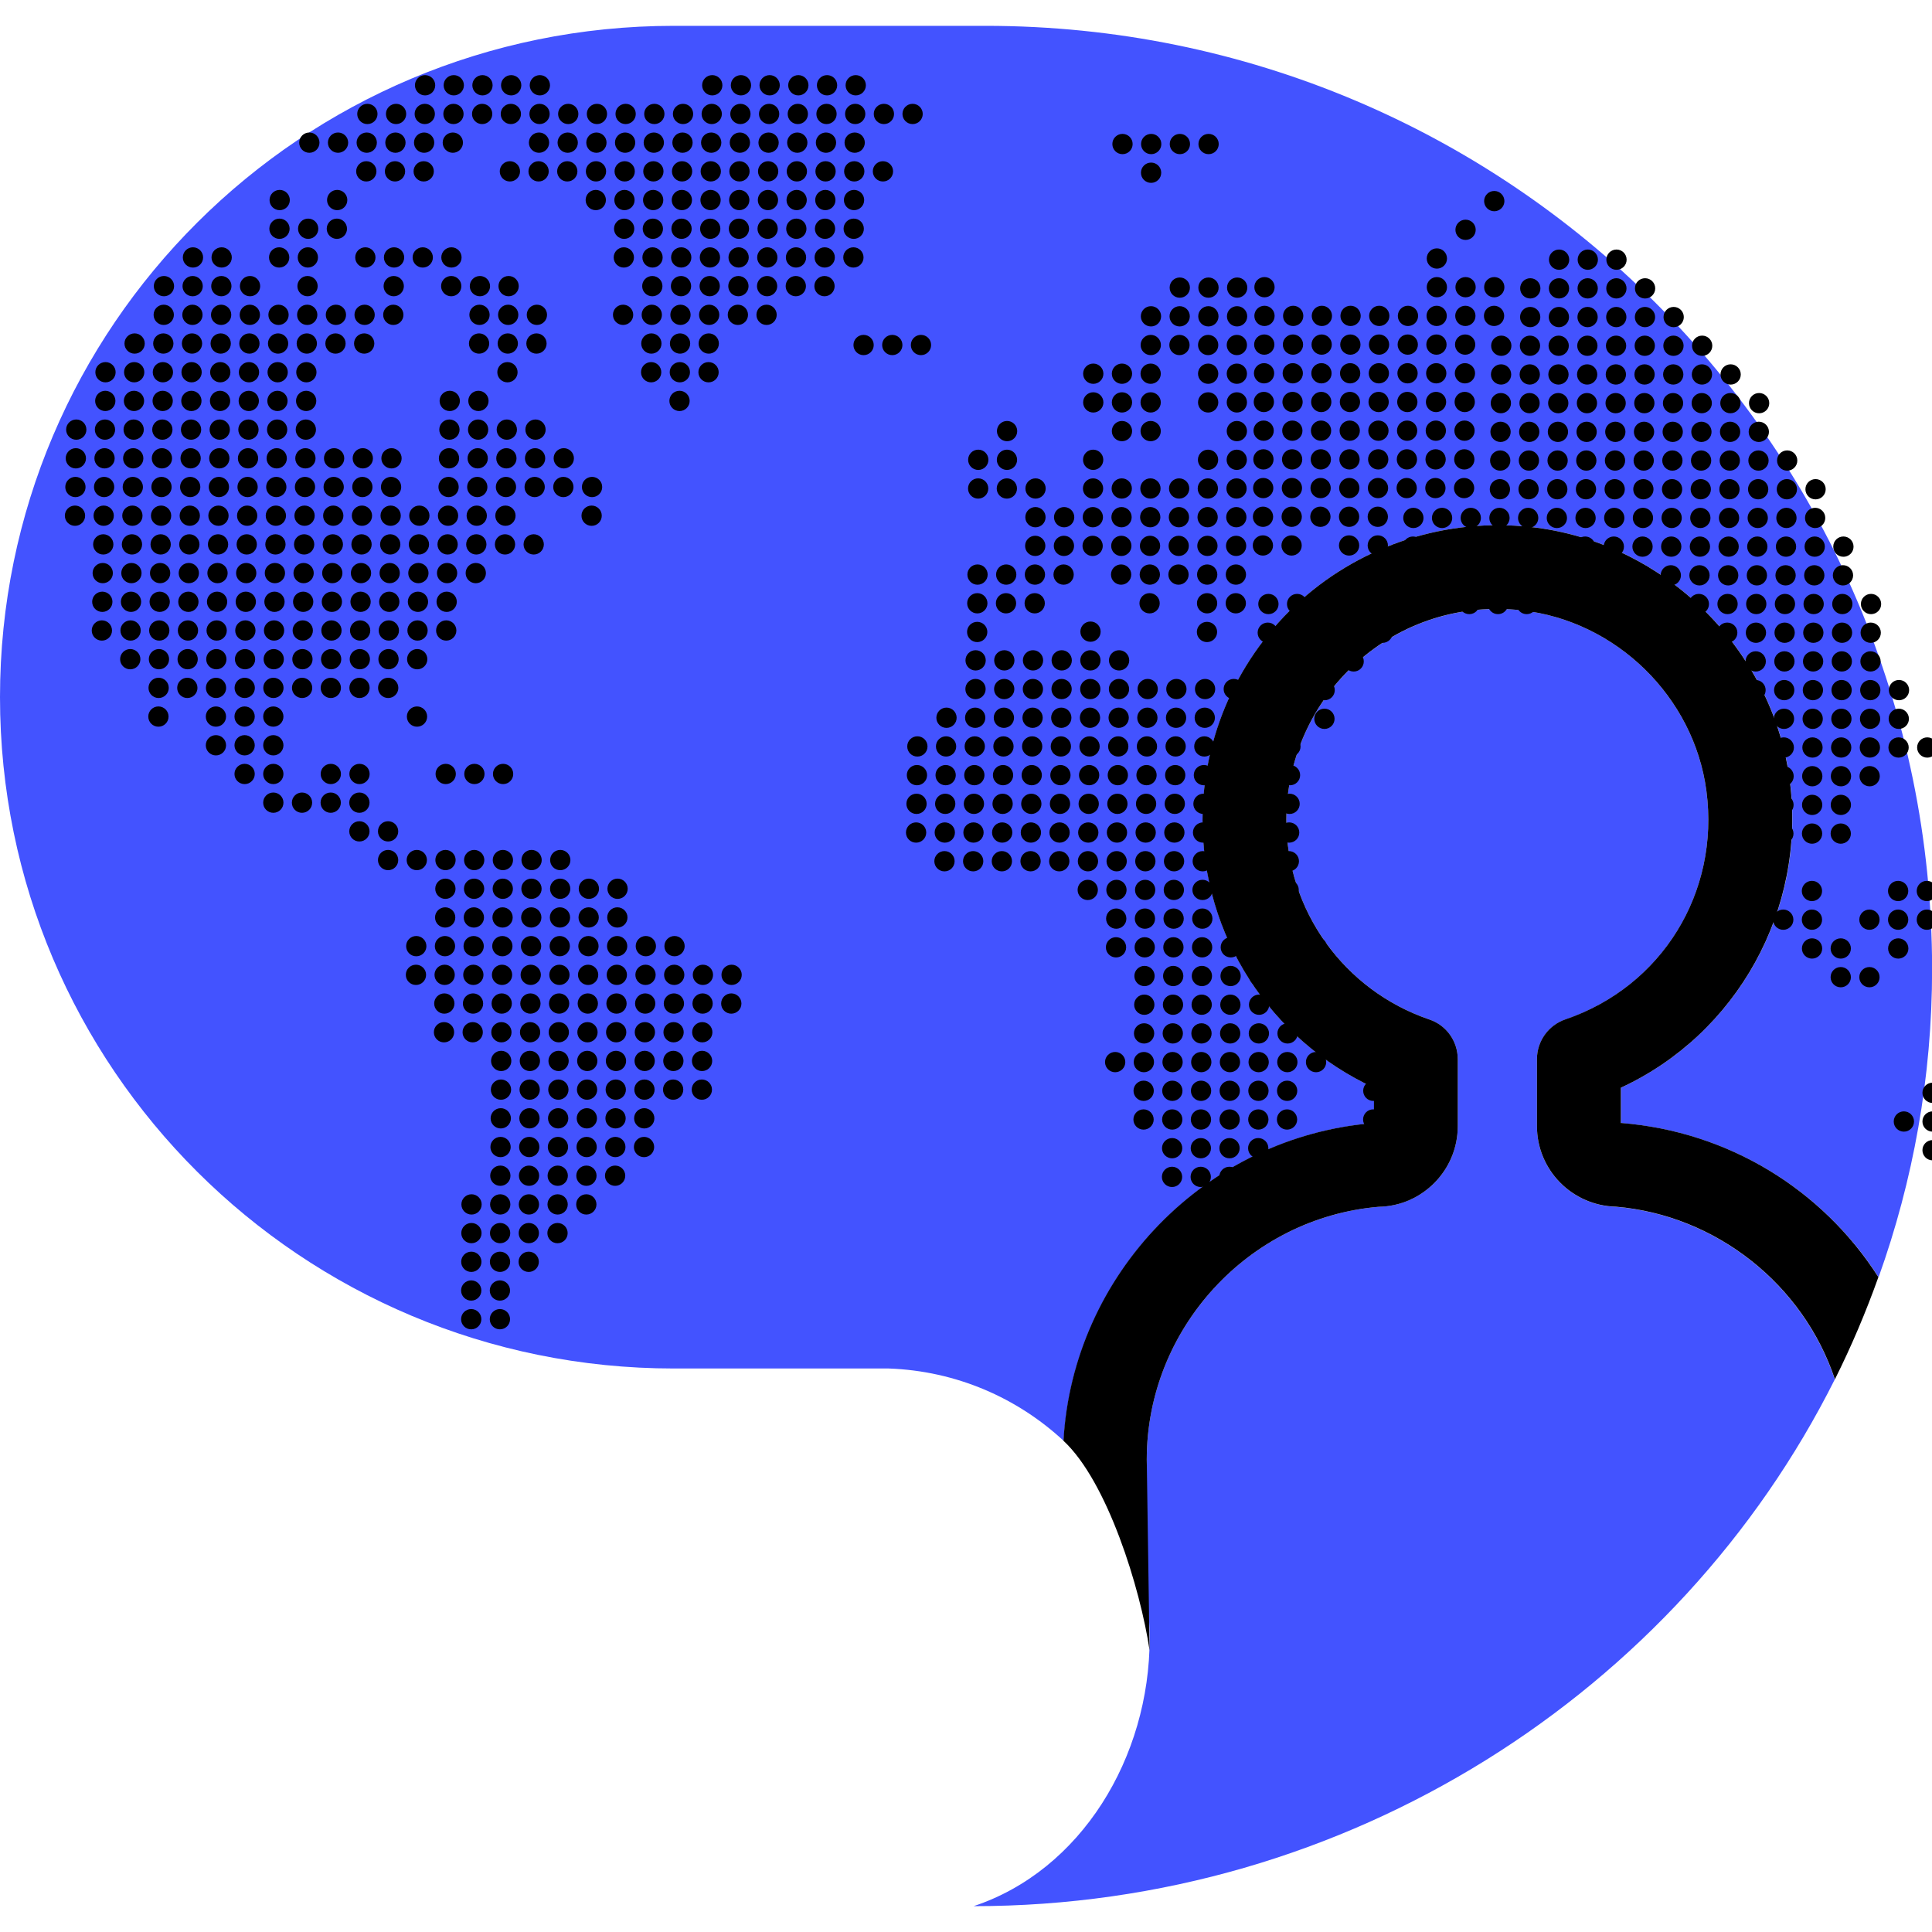
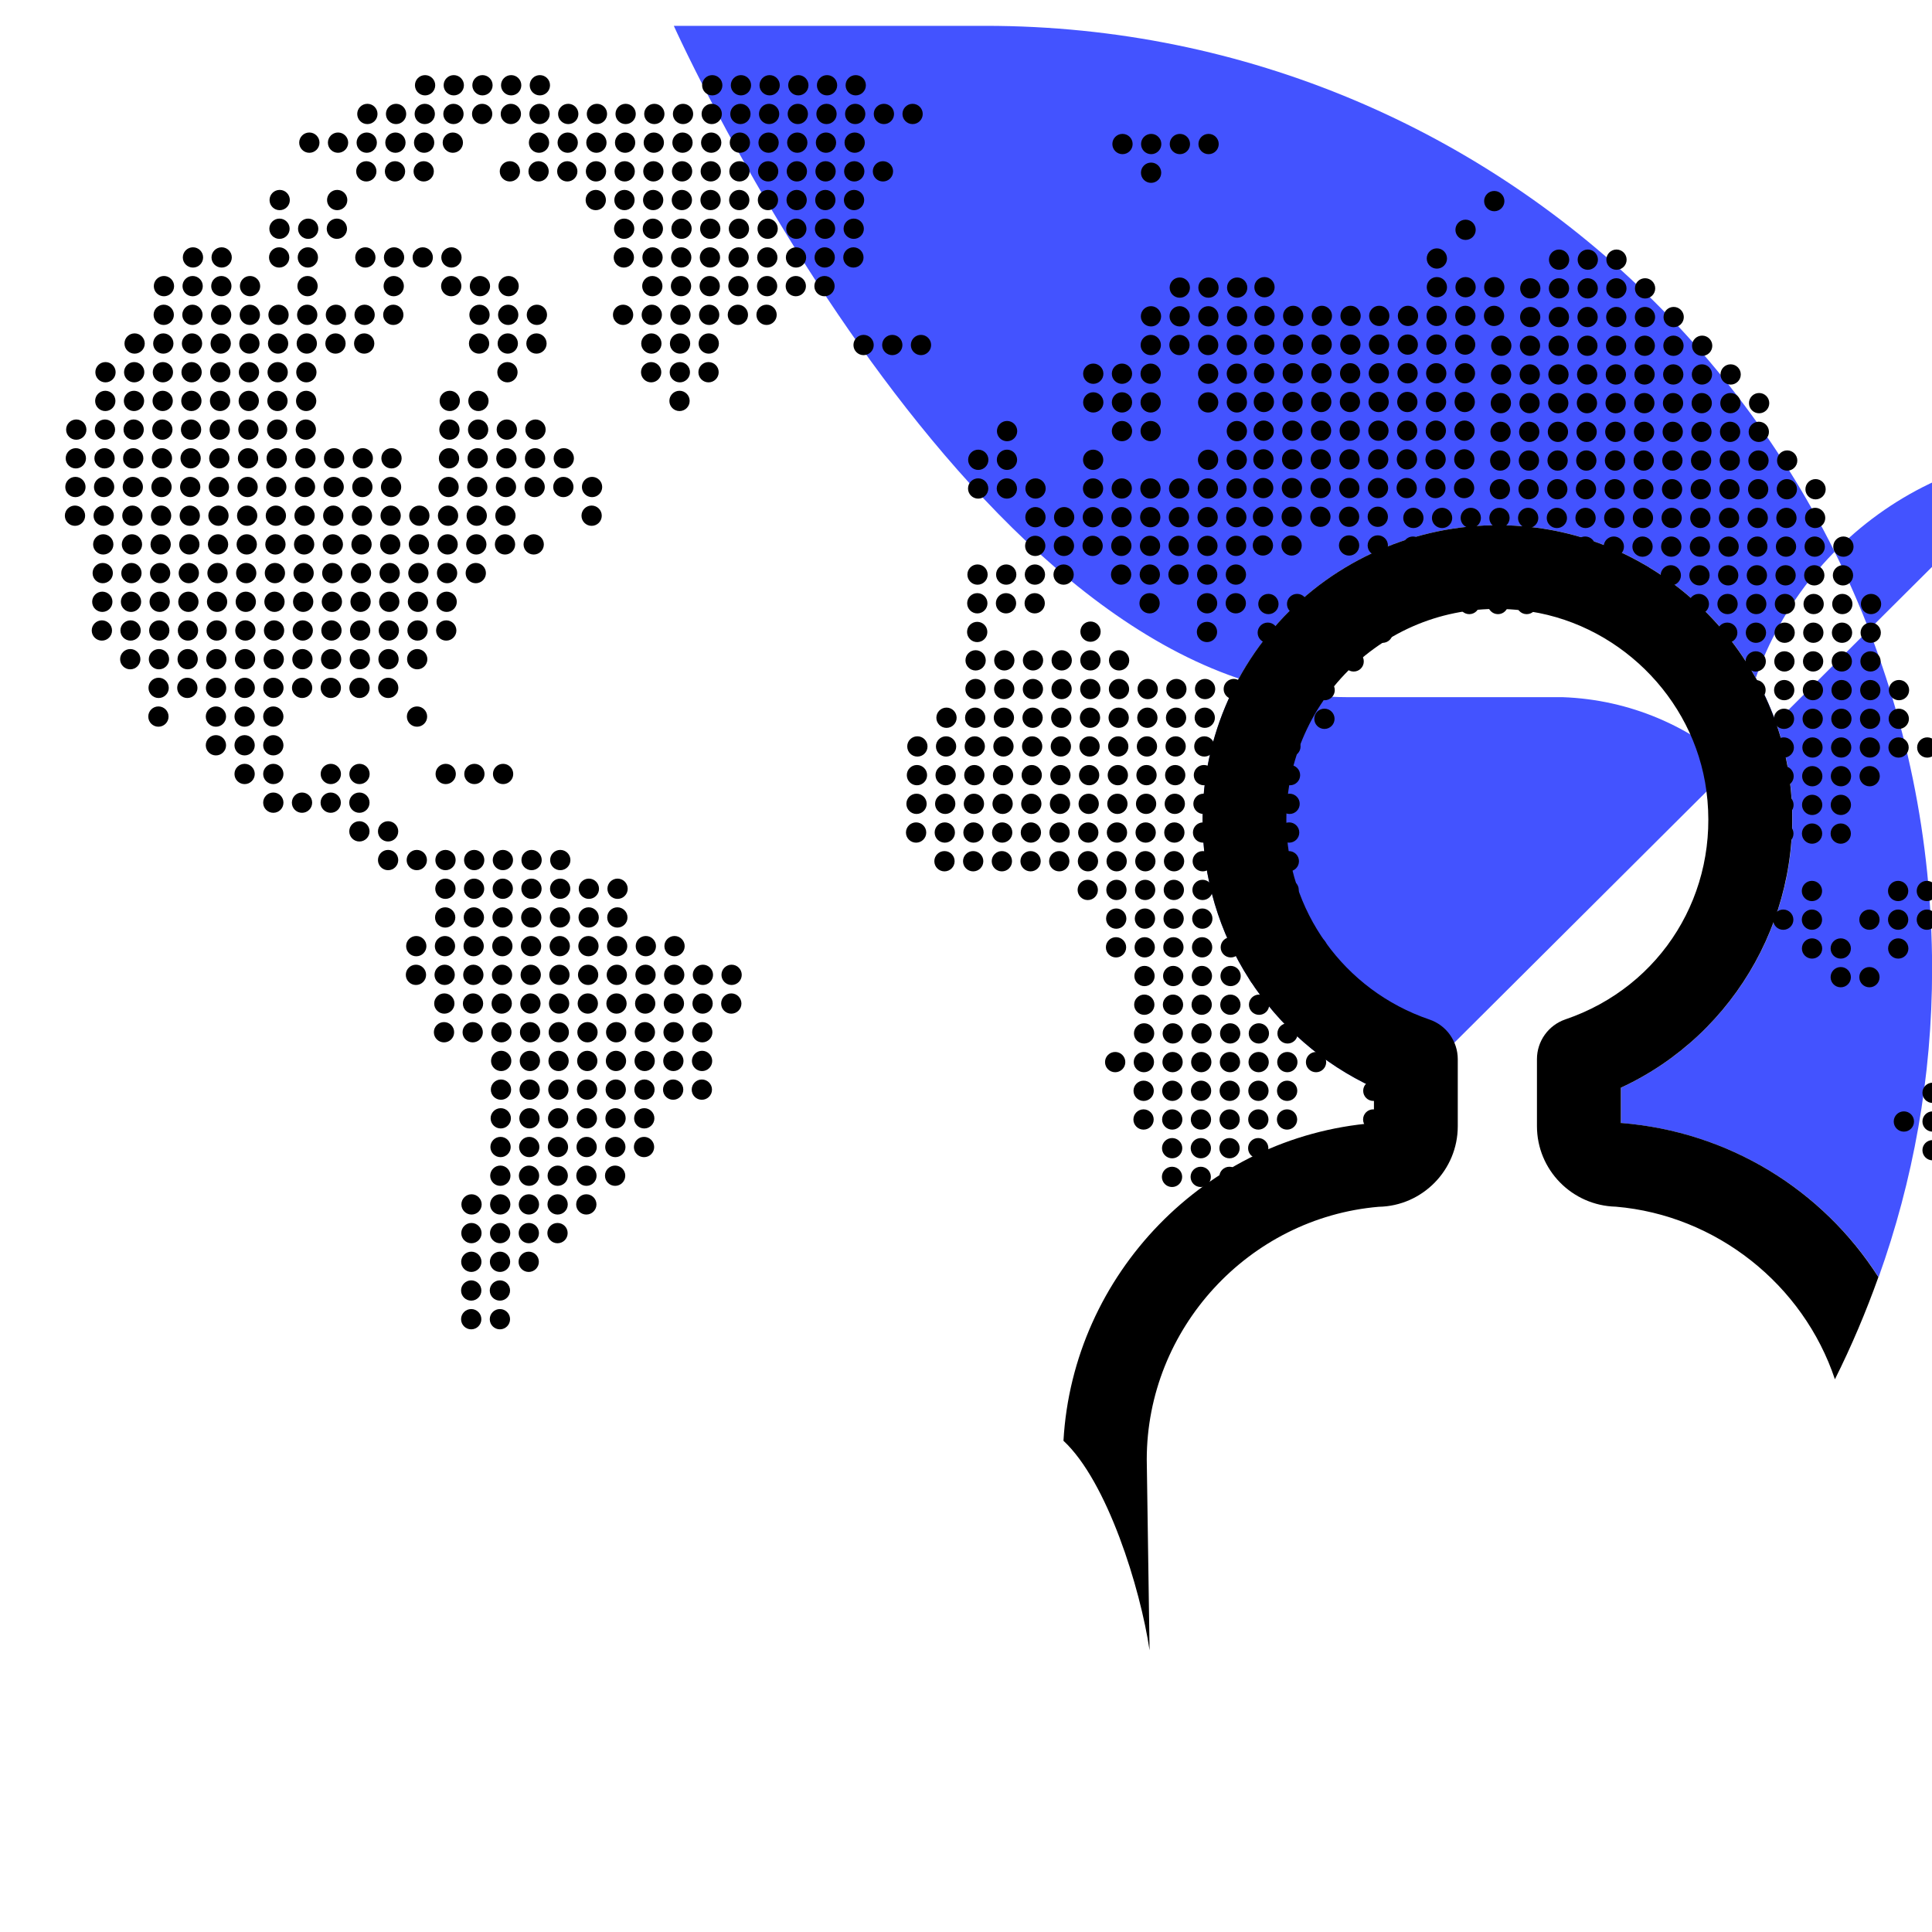
<svg xmlns="http://www.w3.org/2000/svg" id="SvgjsSvg1001" width="288" height="288" version="1.1">
  <defs id="SvgjsDefs1002" />
  <g id="SvgjsG1008">
    <svg data-name="Layer 1" viewBox="0 0 179.09 174.3" width="288" height="288">
-       <path fill="#4353ff" d="m149.79,109.47c-4.07-.1-7.32-3.41-7.32-7.47v-6.21c0-1.66,1.06-3.14,2.63-3.68,8.94-3.04,14.32-11.75,13.08-21.17-1.15-8.74-8.35-15.78-17.13-16.76-5.67-.63-11.09,1.1-15.29,4.86-4.14,3.71-6.52,9.02-6.52,14.57,0,8.36,5.33,15.8,13.26,18.5,1.57.54,2.63,2.02,2.63,3.68v6.21c0,4.07-3.27,7.39-7.33,7.47-12.07,1.04-21.5,11.3-21.5,23.43v12.88c.18,1.2.27,2.43.27,3.68,0,11.08-6.37,21.54-16.32,24.84,34.73,0,65.3-19.83,79.83-48.83-2.94-8.81-11.02-15.21-20.3-16" class="color1ea9cf svgShape" />
-       <path fill="#4353ff" d="m127.33,101.71s.03,0,.04,0v-3.28c-9.61-4.43-15.89-14.07-15.89-24.81,0-7.76,3.32-15.19,9.11-20.37,5.78-5.18,13.56-7.66,21.34-6.79,12.28,1.36,22.37,11.23,23.98,23.47,1.58,11.98-4.91,23.53-15.65,28.5v3.28s.03,0,.04,0c9.96.8,18.66,6.18,23.84,14.29,3.2-8.94,4.96-18.54,4.96-28.57C179.09,39.14,139.81,0,91.35,0h-28.89C27.96,0,0,27.86,0,62.23s27.96,62.23,62.46,62.23h19.92c6.26.22,11.94,2.73,16.22,6.71.87-15.43,13.18-28.21,28.74-29.45" class="color1ea9cf svgShape" />
+       <path fill="#4353ff" d="m127.33,101.71s.03,0,.04,0v-3.28c-9.61-4.43-15.89-14.07-15.89-24.81,0-7.76,3.32-15.19,9.11-20.37,5.78-5.18,13.56-7.66,21.34-6.79,12.28,1.36,22.37,11.23,23.98,23.47,1.58,11.98-4.91,23.53-15.65,28.5v3.28s.03,0,.04,0c9.96.8,18.66,6.18,23.84,14.29,3.2-8.94,4.96-18.54,4.96-28.57C179.09,39.14,139.81,0,91.35,0h-28.89s27.96,62.23,62.46,62.23h19.92c6.26.22,11.94,2.73,16.22,6.71.87-15.43,13.18-28.21,28.74-29.45" class="color1ea9cf svgShape" />
      <path fill="#000000" d="m150.29,101.71s-.03,0-.04,0v-3.28c10.74-4.96,17.22-16.51,15.65-28.5-1.61-12.24-11.7-22.11-23.98-23.47-7.77-.87-15.55,1.61-21.34,6.79-5.79,5.18-9.11,12.61-9.11,20.37,0,10.74,6.28,20.38,15.89,24.81v3.28s-.03,0-.04,0c-15.56,1.25-27.87,14.02-28.74,29.45,4.07,3.78,7.13,13.68,7.98,19.42l-.26-17.68c0-12.13,9.44-22.4,21.5-23.43,4.05-.07,7.33-3.4,7.33-7.47v-6.21c0-1.67-1.06-3.15-2.63-3.68-7.93-2.7-13.26-10.13-13.26-18.5,0-5.56,2.38-10.87,6.52-14.58,4.2-3.76,9.62-5.49,15.29-4.85,8.77.97,15.98,8.02,17.13,16.75,1.24,9.42-4.14,18.13-13.08,21.17-1.57.54-2.63,2.02-2.63,3.68v6.21c0,4.06,3.25,7.37,7.32,7.47,9.28.79,17.36,7.19,20.3,16,1.53-3.06,2.87-6.22,4.03-9.47-5.18-8.11-13.87-13.49-23.84-14.29" class="colorfff svgShape" />
      <path fill="#000000" d="m46.34,120.83c.52,0,.94-.42.94-.94s-.42-.94-.94-.94-.94.42-.94.94.42.94.94.94m-2.66,0c.52,0,.94-.42.94-.94s-.42-.94-.94-.94-.94.42-.94.94.42.94.94.94m2.66-2.66c.52,0,.94-.42.94-.94s-.42-.94-.94-.94-.94.42-.94.94.42.94.94.94m-2.66,0c.52,0,.94-.42.94-.94s-.42-.94-.94-.94-.94.42-.94.94.42.94.94.94m5.33-2.66c.52,0,.94-.42.94-.94s-.42-.94-.94-.94-.94.42-.94.94.42.94.94.94m-2.66,0c.52,0,.94-.42.94-.94s-.42-.94-.94-.94-.94.42-.94.94.42.94.94.94m-2.66,0c.52,0,.94-.42.94-.94s-.42-.94-.94-.94-.94.42-.94.94.42.94.94.94m7.99-2.66c.52,0,.94-.42.94-.94s-.42-.94-.94-.94-.94.42-.94.94.42.94.94.94m-2.66,0c.52,0,.94-.42.94-.94s-.42-.94-.94-.94-.94.42-.94.94.42.94.94.94m-2.66,0c.52,0,.94-.42.94-.94s-.42-.94-.94-.94-.94.42-.94.94.42.94.94.94m-2.66,0c.52,0,.94-.42.94-.94s-.42-.94-.94-.94-.94.42-.94.94.42.94.94.94m10.65-2.66c.52,0,.94-.42.94-.94s-.42-.94-.94-.94-.94.42-.94.94.42.94.94.94m-2.66,0c.52,0,.94-.42.94-.94s-.42-.94-.94-.94-.94.42-.94.94.42.94.94.94m-2.66,0c.52,0,.94-.42.94-.94s-.42-.94-.94-.94-.94.42-.94.94.42.94.94.94m-2.66,0c.52,0,.94-.42.94-.94s-.42-.94-.94-.94-.94.42-.94.94.42.94.94.94m-2.66,0c.52,0,.94-.42.94-.94s-.42-.94-.94-.94-.94.42-.94.94.42.94.94.94m13.31-2.66c.52,0,.94-.42.94-.94s-.42-.94-.94-.94-.94.42-.94.94.42.94.94.94m-2.66,0c.52,0,.94-.42.94-.94s-.42-.94-.94-.94-.94.42-.94.94.42.94.94.94m-2.66,0c.52,0,.94-.42.94-.94s-.42-.94-.94-.94-.94.42-.94.94.42.94.94.94m-2.66,0c.52,0,.94-.42.94-.94s-.42-.94-.94-.94-.94.42-.94.94.42.94.94.94m-2.66,0c.52,0,.94-.42.94-.94s-.42-.94-.94-.94-.94.42-.94.94.42.94.94.94m13.32-2.66c.52,0,.94-.42.94-.94s-.42-.94-.94-.94-.94.42-.94.94.42.94.94.94m-2.66,0c.52,0,.94-.42.94-.94s-.42-.94-.94-.94-.94.42-.94.94.42.94.94.94m-2.66,0c.52,0,.94-.42.94-.94s-.42-.94-.94-.94-.94.42-.94.94.42.94.94.94m-2.66,0c.52,0,.94-.42.94-.94s-.42-.94-.94-.94-.94.42-.94.94.42.94.94.94m-2.66,0c.52,0,.94-.42.94-.94s-.42-.94-.94-.94-.94.42-.94.94.42.94.94.94m-2.66,0c.52,0,.94-.42.94-.94s-.42-.94-.94-.94-.94.42-.94.94.42.94.94.94m13.32-2.66c.52,0,.94-.42.94-.94s-.42-.94-.94-.94-.94.42-.94.94.42.94.94.94m-2.66,0c.52,0,.94-.42.94-.94s-.42-.94-.94-.94-.94.42-.94.94.42.94.94.94m-2.66,0c.52,0,.94-.42.94-.94s-.42-.94-.94-.94-.94.42-.94.94.42.94.94.94m-2.66,0c.52,0,.94-.42.94-.94s-.42-.94-.94-.94-.94.42-.94.94.42.94.94.94m-2.66,0c.52,0,.94-.42.94-.94s-.42-.94-.94-.94-.94.42-.94.94.42.94.94.94m-2.66,0c.52,0,.94-.42.94-.94s-.42-.94-.94-.94-.94.42-.94.94.42.94.94.94m18.64-2.66c.52,0,.94-.42.94-.94s-.42-.94-.94-.94-.94.42-.94.94.42.94.94.94m-2.66,0c.52,0,.94-.42.94-.94s-.42-.94-.94-.94-.94.42-.94.94.42.94.94.94m-2.66,0c.52,0,.94-.42.94-.94s-.42-.94-.94-.94-.94.42-.94.94.42.94.94.94m-2.66,0c.52,0,.94-.42.94-.94s-.42-.94-.94-.94-.94.42-.94.94.42.94.94.94m-2.66,0c.52,0,.94-.42.94-.94s-.42-.94-.94-.94-.94.42-.94.94.42.94.94.94m-2.66,0c.52,0,.94-.42.94-.94s-.42-.94-.94-.94-.94.42-.94.94.42.94.94.94m-2.66,0c.52,0,.94-.42.94-.94s-.42-.94-.94-.94-.94.42-.94.94.42.94.94.94m-2.66,0c.52,0,.94-.42.94-.94s-.42-.94-.94-.94-.94.42-.94.94.42.94.94.94m18.64-2.66c.52,0,.94-.42.94-.94s-.42-.94-.94-.94-.94.42-.94.94.42.94.94.94m-2.66,0c.52,0,.94-.42.94-.94s-.42-.94-.94-.94-.94.42-.94.94.42.94.94.94m-2.66,0c.52,0,.94-.42.94-.94s-.42-.94-.94-.94-.94.42-.94.94.42.94.94.94m-2.66,0c.52,0,.94-.42.94-.94s-.42-.94-.94-.94-.94.42-.94.94.42.94.94.94m-2.66,0c.52,0,.94-.42.94-.94s-.42-.94-.94-.94-.94.42-.94.94.42.94.94.94m-2.66,0c.52,0,.94-.42.94-.94s-.42-.94-.94-.94-.94.42-.94.94.42.94.94.94m-2.66,0c.52,0,.94-.42.94-.94s-.42-.94-.94-.94-.94.42-.94.94.42.94.94.94m-2.66,0c.52,0,.94-.42.94-.94s-.42-.94-.94-.94-.94.42-.94.94.42.94.94.94m18.64-2.66c.52,0,.94-.42.94-.94s-.42-.94-.94-.94-.94.42-.94.94.42.94.94.94m-2.66,0c.52,0,.94-.42.94-.94s-.42-.94-.94-.94-.94.42-.94.94.42.94.94.94m-2.66,0c.52,0,.94-.42.94-.94s-.42-.94-.94-.94-.94.42-.94.94.42.94.94.94m-2.66,0c.52,0,.94-.42.94-.94s-.42-.94-.94-.94-.94.42-.94.94.42.94.94.94m-2.66,0c.52,0,.94-.42.94-.94s-.42-.94-.94-.94-.94.42-.94.94.42.94.94.94m-2.66,0c.52,0,.94-.42.94-.94s-.42-.94-.94-.94-.94.42-.94.94.42.94.94.94m-2.66,0c.52,0,.94-.42.94-.94s-.42-.94-.94-.94-.94.42-.94.94.42.94.94.94m-2.66,0c.52,0,.94-.42.94-.94s-.42-.94-.94-.94-.94.42-.94.94.42.94.94.94m-2.66,0c.52,0,.94-.42.94-.94s-.42-.94-.94-.94-.94.42-.94.94.42.94.94.94m-2.66,0c.52,0,.94-.42.94-.94s-.42-.94-.94-.94-.94.42-.94.94.42.94.94.94m26.63-2.66c.52,0,.94-.42.94-.94s-.42-.94-.94-.94-.94.42-.94.94.42.94.94.94m-2.66,0c.52,0,.94-.42.94-.94s-.42-.94-.94-.94-.94.42-.94.94.42.94.94.94m-2.66,0c.52,0,.94-.42.94-.94s-.42-.94-.94-.94-.94.42-.94.94.42.94.94.94m-2.66,0c.52,0,.94-.42.94-.94s-.42-.94-.94-.94-.94.42-.94.94.42.94.94.94m-2.66,0c.52,0,.94-.42.94-.94s-.42-.94-.94-.94-.94.42-.94.94.42.94.94.94m-2.66,0c.52,0,.94-.42.94-.94s-.42-.94-.94-.94-.94.42-.94.94.42.94.94.94m-2.66,0c.52,0,.94-.42.94-.94s-.42-.94-.94-.94-.94.42-.94.94.42.94.94.94m-2.66,0c.52,0,.94-.42.94-.94s-.42-.94-.94-.94-.94.42-.94.94.42.94.94.94m-2.66,0c.52,0,.94-.42.94-.94s-.42-.94-.94-.94-.94.42-.94.94.42.94.94.94m-2.66,0c.52,0,.94-.42.94-.94s-.42-.94-.94-.94-.94.42-.94.94.42.94.94.94m-2.66,0c.52,0,.94-.42.94-.94s-.42-.94-.94-.94-.94.42-.94.94.42.94.94.94m26.63-2.66c.52,0,.94-.42.94-.94s-.42-.94-.94-.94-.94.42-.94.94.42.94.94.94m-2.66,0c.52,0,.94-.42.94-.94s-.42-.94-.94-.94-.94.42-.94.94.42.94.94.94m-2.66,0c.52,0,.94-.42.94-.94s-.42-.94-.94-.94-.94.42-.94.94.42.94.94.94m-2.66,0c.52,0,.94-.42.94-.94s-.42-.94-.94-.94-.94.42-.94.94.42.94.94.94m-2.66,0c.52,0,.94-.42.94-.94s-.42-.94-.94-.94-.94.42-.94.94.42.94.94.94m-2.66,0c.52,0,.94-.42.94-.94s-.42-.94-.94-.94-.94.42-.94.94.42.94.94.94m-2.66,0c.52,0,.94-.42.94-.94s-.42-.94-.94-.94-.94.42-.94.94.42.94.94.94m-2.66,0c.52,0,.94-.42.94-.94s-.42-.94-.94-.94-.94.42-.94.94.42.94.94.94m-2.66,0c.52,0,.94-.42.94-.94s-.42-.94-.94-.94-.94.42-.94.94.42.94.94.94m-2.66,0c.52,0,.94-.42.94-.94s-.42-.94-.94-.94-.94.42-.94.94.42.94.94.94m-2.66,0c.52,0,.94-.42.94-.94s-.42-.94-.94-.94-.94.42-.94.94.42.94.94.94m-2.66,0c.52,0,.94-.42.94-.94s-.42-.94-.94-.94-.94.42-.94.94.42.94.94.94m23.97-2.66c.52,0,.94-.42.94-.94s-.42-.94-.94-.94-.94.42-.94.94.42.94.94.94m-2.66,0c.52,0,.94-.42.94-.94s-.42-.94-.94-.94-.94.42-.94.94.42.94.94.94m-2.66,0c.52,0,.94-.42.94-.94s-.42-.94-.94-.94-.94.42-.94.94.42.94.94.94m-2.66,0c.52,0,.94-.42.94-.94s-.42-.94-.94-.94-.94.42-.94.94.42.94.94.94m-2.66,0c.52,0,.94-.42.94-.94s-.42-.94-.94-.94-.94.42-.94.94.42.94.94.94m-2.66,0c.52,0,.94-.42.94-.94s-.42-.94-.94-.94-.94.42-.94.94.42.94.94.94m-2.66,0c.52,0,.94-.42.94-.94s-.42-.94-.94-.94-.94.42-.94.94.42.94.94.94m-2.66,0c.52,0,.94-.42.94-.94s-.42-.94-.94-.94-.94.42-.94.94.42.94.94.94m-2.66,0c.52,0,.94-.42.94-.94s-.42-.94-.94-.94-.94.42-.94.94.42.94.94.94m-2.66,0c.52,0,.94-.42.94-.94s-.42-.94-.94-.94-.94.42-.94.94.42.94.94.94m18.64-2.66c.52,0,.94-.42.94-.94s-.42-.94-.94-.94-.94.42-.94.94.42.94.94.94m-2.66,0c.52,0,.94-.42.94-.94s-.42-.94-.94-.94-.94.42-.94.94.42.94.94.94m-2.66,0c.52,0,.94-.42.94-.94s-.42-.94-.94-.94-.94.42-.94.94.42.94.94.94m-2.66,0c.52,0,.94-.42.94-.94s-.42-.94-.94-.94-.94.42-.94.94.42.94.94.94m-2.66,0c.52,0,.94-.42.94-.94s-.42-.94-.94-.94-.94.42-.94.94.42.94.94.94m-2.66,0c.52,0,.94-.42.94-.94s-.42-.94-.94-.94-.94.42-.94.94.42.94.94.94m-2.66,0c.52,0,.94-.42.94-.94s-.42-.94-.94-.94-.94.42-.94.94.42.94.94.94m15.98-2.66c.52,0,.94-.42.94-.94s-.42-.94-.94-.94-.94.42-.94.94.42.94.94.94m-2.66,0c.52,0,.94-.42.94-.94s-.42-.94-.94-.94-.94.42-.94.94.42.94.94.94m-2.66,0c.52,0,.94-.42.94-.94s-.42-.94-.94-.94-.94.42-.94.94.42.94.94.94m-2.66,0c.52,0,.94-.42.94-.94s-.42-.94-.94-.94-.94.42-.94.94.42.94.94.94m-2.66,0c.52,0,.94-.42.94-.94s-.42-.94-.94-.94-.94.42-.94.94.42.94.94.94m-2.66,0c.52,0,.94-.42.94-.94s-.42-.94-.94-.94-.94.42-.94.94.42.94.94.94m-2.66,0c.52,0,.94-.42.94-.94s-.42-.94-.94-.94-.94.42-.94.94.42.94.94.94m10.65-2.66c.52,0,.94-.42.94-.94s-.42-.94-.94-.94-.94.42-.94.94.42.94.94.94m-2.66,0c.52,0,.94-.42.94-.94s-.42-.94-.94-.94-.94.42-.94.94.42.94.94.94m-2.66,0c.52,0,.94-.42.94-.94s-.42-.94-.94-.94-.94.42-.94.94.42.94.94.94m-2.66,0c.52,0,.94-.42.94-.94s-.42-.94-.94-.94-.94.42-.94.94.42.94.94.94m-2.66,0c.52,0,.94-.42.94-.94s-.42-.94-.94-.94-.94.42-.94.94.42.94.94.94m-2.66,0c.52,0,.94-.42.94-.94s-.42-.94-.94-.94-.94.42-.94.94.42.94.94.94m-2.66,0c.52,0,.94-.42.94-.94s-.42-.94-.94-.94-.94.42-.94.94.42.94.94.94m0-2.66c.52,0,.94-.42.94-.94s-.42-.94-.94-.94-.94.42-.94.94.42.94.94.94m-2.66,0c.52,0,.94-.42.94-.94s-.42-.94-.94-.94-.94.42-.94.94.42.94.94.94m0-2.66c.52,0,.94-.42.94-.94s-.42-.94-.94-.94-.94.42-.94.94.42.94.94.94m-2.66,0c.52,0,.94-.42.94-.94s-.42-.94-.94-.94-.94.42-.94.94.42.94.94.94m-2.66,0c.52,0,.94-.42.94-.94s-.42-.94-.94-.94-.94.42-.94.94.42.94.94.94m-2.66,0c.52,0,.94-.42.94-.94s-.42-.94-.94-.94-.94.42-.94.94.42.94.94.94m21.3-2.66c.52,0,.94-.42.94-.94s-.42-.94-.94-.94-.94.42-.94.94.42.94.94.94m-2.66,0c.52,0,.94-.42.94-.94s-.42-.94-.94-.94-.94.42-.94.94.42.94.94.94m-2.66,0c.52,0,.94-.42.94-.94s-.42-.94-.94-.94-.94.42-.94.94.42.94.94.94m-7.99,0c.52,0,.94-.42.94-.94s-.42-.94-.94-.94-.94.42-.94.94.42.94.94.94m-2.66,0c.52,0,.94-.42.94-.94s-.42-.94-.94-.94-.94.42-.94.94.42.94.94.94m-5.33,0c.52,0,.94-.42.94-.94s-.42-.94-.94-.94-.94.42-.94.94.42.94.94.94m-2.66,0c.52,0,.94-.42.94-.94s-.42-.94-.94-.94-.94.42-.94.94.42.94.94.94m2.66-2.66c.52,0,.94-.42.94-.94s-.42-.94-.94-.94-.94.42-.94.94.42.94.94.94m-2.66,0c.52,0,.94-.42.94-.94s-.42-.94-.94-.94-.94.42-.94.94.42.94.94.94m-2.66,0c.52,0,.94-.42.94-.94s-.42-.94-.94-.94-.94.42-.94.94.42.94.94.94m18.64-2.66c.52,0,.94-.42.94-.94s-.42-.94-.94-.94-.94.42-.94.94.42.94.94.94m-13.32,0c.52,0,.94-.42.94-.94s-.42-.94-.94-.94-.94.42-.94.94.42.94.94.94m-2.66,0c.52,0,.94-.42.94-.94s-.42-.94-.94-.94-.94.42-.94.94.42.94.94.94m-2.66,0c.52,0,.94-.42.94-.94s-.42-.94-.94-.94-.94.42-.94.94.42.94.94.94m-5.33,0c.52,0,.94-.42.94-.94s-.42-.94-.94-.94-.94.42-.94.94.42.94.94.94m21.3-2.66c.52,0,.94-.42.94-.94s-.42-.94-.94-.94-.94.42-.94.94.42.94.94.94m-2.66,0c.52,0,.94-.42.94-.94s-.42-.94-.94-.94-.94.42-.94.94.42.94.94.94m-2.66,0c.52,0,.94-.42.94-.94s-.42-.94-.94-.94-.94.42-.94.94.42.94.94.94m-2.66,0c.52,0,.94-.42.94-.94s-.42-.94-.94-.94-.94.42-.94.94.42.94.94.94m-2.66,0c.52,0,.94-.42.94-.94s-.42-.94-.94-.94-.94.42-.94.94.42.94.94.94m-2.66,0c.52,0,.94-.42.94-.94s-.42-.94-.94-.94-.94.42-.94.94.42.94.94.94m-2.66,0c.52,0,.94-.42.94-.94s-.42-.94-.94-.94-.94.42-.94.94.42.94.94.94m-2.66,0c.52,0,.94-.42.94-.94s-.42-.94-.94-.94-.94.42-.94.94.42.94.94.94m-2.66,0c.52,0,.94-.42.94-.94s-.42-.94-.94-.94-.94.42-.94.94.42.94.94.94m23.97-2.66c.52,0,.94-.42.94-.94s-.42-.94-.94-.94-.94.42-.94.94.42.94.94.94m-2.66,0c.52,0,.94-.42.94-.94s-.42-.94-.94-.94-.94.42-.94.94.42.94.94.94m-2.66,0c.52,0,.94-.42.94-.94s-.42-.94-.94-.94-.94.42-.94.94.42.94.94.94m-2.66,0c.52,0,.94-.42.94-.94s-.42-.94-.94-.94-.94.42-.94.94.42.94.94.94m-2.66,0c.52,0,.94-.42.94-.94s-.42-.94-.94-.94-.94.42-.94.94.42.94.94.94m-2.66,0c.52,0,.94-.42.94-.94s-.42-.94-.94-.94-.94.42-.94.94.42.94.94.94m-2.66,0c.52,0,.94-.42.94-.94s-.42-.94-.94-.94-.94.42-.94.94.42.94.94.94m-2.66,0c.52,0,.94-.42.94-.94s-.42-.94-.94-.94-.94.42-.94.94.42.94.94.94m-2.66,0c.52,0,.94-.42.94-.94s-.42-.94-.94-.94-.94.42-.94.94.42.94.94.94m-2.66,0c.52,0,.94-.42.94-.94s-.42-.94-.94-.94-.94.42-.94.94.42.94.94.94m-2.66,0c.52,0,.94-.42.94-.94s-.42-.94-.94-.94-.94.42-.94.94.42.94.94.94m29.29-2.66c.52,0,.94-.42.94-.94s-.42-.94-.94-.94-.94.42-.94.94.42.94.94.94m-2.66,0c.52,0,.94-.42.94-.94s-.42-.94-.94-.94-.94.42-.94.94.42.94.94.94m-2.66,0c.52,0,.94-.42.94-.94s-.42-.94-.94-.94-.94.42-.94.94.42.94.94.94m-2.66,0c.52,0,.94-.42.94-.94s-.42-.94-.94-.94-.94.42-.94.94.42.94.94.94m-2.66,0c.52,0,.94-.42.94-.94s-.42-.94-.94-.94-.94.42-.94.94.42.94.94.94m-2.66,0c.52,0,.94-.42.94-.94s-.42-.94-.94-.94-.94.42-.94.94.42.94.94.94m-2.66,0c.52,0,.94-.42.94-.94s-.42-.94-.94-.94-.94.42-.94.94.42.94.94.94m-2.66,0c.52,0,.94-.42.94-.94s-.42-.94-.94-.94-.94.42-.94.94.42.94.94.94m-2.66,0c.52,0,.94-.42.94-.94s-.42-.94-.94-.94-.94.42-.94.94.42.94.94.94m-2.66,0c.52,0,.94-.42.94-.94s-.42-.94-.94-.94-.94.42-.94.94.42.94.94.94m-2.66,0c.52,0,.94-.42.94-.94s-.42-.94-.94-.94-.94.42-.94.94.42.94.94.94m-2.66,0c.52,0,.94-.42.94-.94s-.42-.94-.94-.94-.94.42-.94.94.42.94.94.94m-2.66,0c.52,0,.94-.42.94-.94s-.42-.94-.94-.94-.94.42-.94.94.42.94.94.94m31.96-2.66c.52,0,.94-.42.94-.94s-.42-.94-.94-.94-.94.42-.94.94.42.94.94.94m-2.66,0c.52,0,.94-.42.94-.94s-.42-.94-.94-.94-.94.42-.94.94.42.94.94.94m-2.66,0c.52,0,.94-.42.94-.94s-.42-.94-.94-.94-.94.42-.94.94.42.94.94.94m-2.66,0c.52,0,.94-.42.94-.94s-.42-.94-.94-.94-.94.42-.94.94.42.94.94.94m-2.66,0c.52,0,.94-.42.94-.94s-.42-.94-.94-.94-.94.42-.94.94.42.94.94.94m-2.66,0c.52,0,.94-.42.94-.94s-.42-.94-.94-.94-.94.42-.94.94.42.94.94.94m-2.66,0c.52,0,.94-.42.94-.94s-.42-.94-.94-.94-.94.42-.94.94.42.94.94.94m-2.66,0c.52,0,.94-.42.94-.94s-.42-.94-.94-.94-.94.42-.94.94.42.94.94.94m-2.66,0c.52,0,.94-.42.94-.94s-.42-.94-.94-.94-.94.42-.94.94.42.94.94.94m-2.66,0c.52,0,.94-.42.94-.94s-.42-.94-.94-.94-.94.42-.94.94.42.94.94.94m-2.66,0c.52,0,.94-.42.94-.94s-.42-.94-.94-.94-.94.42-.94.94.42.94.94.94m-2.66,0c.52,0,.94-.42.94-.94s-.42-.94-.94-.94-.94.42-.94.94.42.94.94.94m-2.66,0c.52,0,.94-.42.94-.94s-.42-.94-.94-.94-.94.42-.94.94.42.94.94.94m34.62-2.66c.52,0,.94-.42.94-.94s-.42-.94-.94-.94-.94.42-.94.94.42.94.94.94m-2.66,0c.52,0,.94-.42.94-.94s-.42-.94-.94-.94-.94.42-.94.94.42.94.94.94m-2.66,0c.52,0,.94-.42.94-.94s-.42-.94-.94-.94-.94.42-.94.94.42.94.94.94m-2.66,0c.52,0,.94-.42.94-.94s-.42-.94-.94-.94-.94.42-.94.94.42.94.94.94m-2.66,0c.52,0,.94-.42.94-.94s-.42-.94-.94-.94-.94.42-.94.94.42.94.94.94m-2.66,0c.52,0,.94-.42.94-.94s-.42-.94-.94-.94-.94.42-.94.94.42.94.94.94m-2.66,0c.52,0,.94-.42.94-.94s-.42-.94-.94-.94-.94.42-.94.94.42.94.94.94m-2.66,0c.52,0,.94-.42.94-.94s-.42-.94-.94-.94-.94.42-.94.94.42.94.94.94m-2.66,0c.52,0,.94-.42.94-.94s-.42-.94-.94-.94-.94.42-.94.94.42.94.94.94m-2.66,0c.52,0,.94-.42.94-.94s-.42-.94-.94-.94-.94.42-.94.94.42.94.94.94m-2.66,0c.52,0,.94-.42.94-.94s-.42-.94-.94-.94-.94.42-.94.94.42.94.94.94m-2.66,0c.52,0,.94-.42.94-.94s-.42-.94-.94-.94-.94.42-.94.94.42.94.94.94m-2.66,0c.52,0,.94-.42.94-.94s-.42-.94-.94-.94-.94.42-.94.94.42.94.94.94m-2.66,0c.52,0,.94-.42.94-.94s-.42-.94-.94-.94-.94.42-.94.94.42.94.94.94m39.95-2.66c.52,0,.94-.42.94-.94s-.42-.94-.94-.94-.94.42-.94.94.42.94.94.94m-2.66,0c.52,0,.94-.42.94-.94s-.42-.94-.94-.94-.94.42-.94.94.42.94.94.94m-2.66,0c.52,0,.94-.42.94-.94s-.42-.94-.94-.94-.94.42-.94.94.42.94.94.94m-2.66,0c.52,0,.94-.42.94-.94s-.42-.94-.94-.94-.94.42-.94.94.42.94.94.94m-2.66,0c.52,0,.94-.42.94-.94s-.42-.94-.94-.94-.94.42-.94.94.42.94.94.94m-2.66,0c.52,0,.94-.42.94-.94s-.42-.94-.94-.94-.94.42-.94.94.42.94.94.94m-2.66,0c.52,0,.94-.42.94-.94s-.42-.94-.94-.94-.94.42-.94.94.42.94.94.94m-2.66,0c.52,0,.94-.42.94-.94s-.42-.94-.94-.94-.94.42-.94.94.42.94.94.94m-2.66,0c.52,0,.94-.42.94-.94s-.42-.94-.94-.94-.94.42-.94.94.42.94.94.94m-2.66,0c.52,0,.94-.42.94-.94s-.42-.94-.94-.94-.94.42-.94.94.42.94.94.94m-2.66,0c.52,0,.94-.42.94-.94s-.42-.94-.94-.94-.94.42-.94.94.42.94.94.94m-2.66,0c.52,0,.94-.42.94-.94s-.42-.94-.94-.94-.94.42-.94.94.42.94.94.94m-2.66,0c.52,0,.94-.42.94-.94s-.42-.94-.94-.94-.94.42-.94.94.42.94.94.94m-2.66,0c.52,0,.94-.42.94-.94s-.42-.94-.94-.94-.94.42-.94.94.42.94.94.94m-2.66,0c.52,0,.94-.42.94-.94s-.42-.94-.94-.94-.94.42-.94.94.42.94.94.94m-2.66,0c.52,0,.94-.42.94-.94s-.42-.94-.94-.94-.94.42-.94.94.42.94.94.94m45.27-2.66c.52,0,.94-.42.94-.94s-.42-.94-.94-.94-.94.42-.94.94.42.94.94.94m-7.99,0c.52,0,.94-.42.94-.94s-.42-.94-.94-.94-.94.42-.94.94.42.94.94.94m-2.66,0c.52,0,.94-.42.94-.94s-.42-.94-.94-.94-.94.42-.94.94.42.94.94.94m-2.66,0c.52,0,.94-.42.94-.94s-.42-.94-.94-.94-.94.42-.94.94.42.94.94.94m-2.66,0c.52,0,.94-.42.94-.94s-.42-.94-.94-.94-.94.42-.94.94.42.94.94.94m-2.66,0c.52,0,.94-.42.94-.94s-.42-.94-.94-.94-.94.42-.94.94.42.94.94.94m-2.66,0c.52,0,.94-.42.94-.94s-.42-.94-.94-.94-.94.42-.94.94.42.94.94.94m-2.66,0c.52,0,.94-.42.94-.94s-.42-.94-.94-.94-.94.42-.94.94.42.94.94.94m-2.66,0c.52,0,.94-.42.94-.94s-.42-.94-.94-.94-.94.42-.94.94.42.94.94.94m-2.66,0c.52,0,.94-.42.94-.94s-.42-.94-.94-.94-.94.42-.94.94.42.94.94.94m-2.66,0c.52,0,.94-.42.94-.94s-.42-.94-.94-.94-.94.42-.94.94.42.94.94.94m-2.66,0c.52,0,.94-.42.94-.94s-.42-.94-.94-.94-.94.42-.94.94.42.94.94.94m-2.66,0c.52,0,.94-.42.94-.94s-.42-.94-.94-.94-.94.42-.94.94.42.94.94.94m-2.66,0c.52,0,.94-.42.94-.94s-.42-.94-.94-.94-.94.42-.94.94.42.94.94.94m-2.66,0c.52,0,.94-.42.94-.94s-.42-.94-.94-.94-.94.42-.94.94.42.94.94.94m-2.66,0c.52,0,.94-.42.94-.94s-.42-.94-.94-.94-.94.42-.94.94.42.94.94.94m-2.66,0c.52,0,.94-.42.94-.94s-.42-.94-.94-.94-.94.42-.94.94.42.94.94.94m47.93-2.66c.52,0,.94-.42.94-.94s-.42-.94-.94-.94-.94.42-.94.94.42.94.94.94m-2.66,0c.52,0,.94-.42.94-.94s-.42-.94-.94-.94-.94.42-.94.94.42.94.94.94m-2.66,0c.52,0,.94-.42.94-.94s-.42-.94-.94-.94-.94.42-.94.94.42.94.94.94m-2.66,0c.52,0,.94-.42.94-.94s-.42-.94-.94-.94-.94.42-.94.94.42.94.94.94m-2.66,0c.52,0,.94-.42.94-.94s-.42-.94-.94-.94-.94.42-.94.94.42.94.94.94m-2.66,0c.52,0,.94-.42.94-.94s-.42-.94-.94-.94-.94.42-.94.94.42.94.94.94m-5.33,0c.52,0,.94-.42.94-.94s-.42-.94-.94-.94-.94.42-.94.94.42.94.94.94m-2.66,0c.52,0,.94-.42.94-.94s-.42-.94-.94-.94-.94.42-.94.94.42.94.94.94m-2.66,0c.52,0,.94-.42.94-.94s-.42-.94-.94-.94-.94.42-.94.94.42.94.94.94m-2.66,0c.52,0,.94-.42.94-.94s-.42-.94-.94-.94-.94.42-.94.94.42.94.94.94m-2.66,0c.52,0,.94-.42.94-.94s-.42-.94-.94-.94-.94.42-.94.94.42.94.94.94m-2.66,0c.52,0,.94-.42.94-.94s-.42-.94-.94-.94-.94.42-.94.94.42.94.94.94m-2.66,0c.52,0,.94-.42.94-.94s-.42-.94-.94-.94-.94.42-.94.94.42.94.94.94m-2.66,0c.52,0,.94-.42.94-.94s-.42-.94-.94-.94-.94.42-.94.94.42.94.94.94m-2.66,0c.52,0,.94-.42.94-.94s-.42-.94-.94-.94-.94.42-.94.94.42.94.94.94m-2.66,0c.52,0,.94-.42.94-.94s-.42-.94-.94-.94-.94.42-.94.94.42.94.94.94m-2.66,0c.52,0,.94-.42.94-.94s-.42-.94-.94-.94-.94.42-.94.94.42.94.94.94m-2.66,0c.52,0,.94-.42.94-.94s-.42-.94-.94-.94-.94.42-.94.94.42.94.94.94m45.27-2.66c.52,0,.94-.42.94-.94s-.42-.94-.94-.94-.94.42-.94.94.42.94.94.94m-2.66,0c.52,0,.94-.42.94-.94s-.42-.94-.94-.94-.94.42-.94.94.42.94.94.94m-2.66,0c.52,0,.94-.42.94-.94s-.42-.94-.94-.94-.94.42-.94.94.42.94.94.94m-2.66,0c.52,0,.94-.42.94-.94s-.42-.94-.94-.94-.94.42-.94.94.42.94.94.94m-2.66,0c.52,0,.94-.42.94-.94s-.42-.94-.94-.94-.94.42-.94.94.42.94.94.94m-5.33,0c.52,0,.94-.42.94-.94s-.42-.94-.94-.94-.94.42-.94.94.42.94.94.94m-2.66,0c.52,0,.94-.42.94-.94s-.42-.94-.94-.94-.94.42-.94.94.42.94.94.94m-2.66,0c.52,0,.94-.42.94-.94s-.42-.94-.94-.94-.94.42-.94.94.42.94.94.94m-2.66,0c.52,0,.94-.42.94-.94s-.42-.94-.94-.94-.94.42-.94.94.42.94.94.94m-2.66,0c.52,0,.94-.42.94-.94s-.42-.94-.94-.94-.94.42-.94.94.42.94.94.94m-2.66,0c.52,0,.94-.42.94-.94s-.42-.94-.94-.94-.94.42-.94.94.42.94.94.94m-2.66,0c.52,0,.94-.42.94-.94s-.42-.94-.94-.94-.94.42-.94.94.42.94.94.94m-2.66,0c.52,0,.94-.42.94-.94s-.42-.94-.94-.94-.94.42-.94.94.42.94.94.94m-2.66,0c.52,0,.94-.42.94-.94s-.42-.94-.94-.94-.94.42-.94.94.42.94.94.94m-2.66,0c.52,0,.94-.42.94-.94s-.42-.94-.94-.94-.94.42-.94.94.42.94.94.94m-2.66,0c.52,0,.94-.42.94-.94s-.42-.94-.94-.94-.94.42-.94.94.42.94.94.94m-2.66,0c.52,0,.94-.42.94-.94s-.42-.94-.94-.94-.94.42-.94.94.42.94.94.94m42.61-2.66c.52,0,.94-.42.94-.94s-.42-.94-.94-.94-.94.42-.94.94.42.94.94.94m-2.66,0c.52,0,.94-.42.94-.94s-.42-.94-.94-.94-.94.42-.94.94.42.94.94.94m-2.66,0c.52,0,.94-.42.94-.94s-.42-.94-.94-.94-.94.42-.94.94.42.94.94.94m-2.66,0c.52,0,.94-.42.94-.94s-.42-.94-.94-.94-.94.42-.94.94.42.94.94.94m-13.31,0c.52,0,.94-.42.94-.94s-.42-.94-.94-.94-.94.42-.94.94.42.94.94.94m-2.66,0c.52,0,.94-.42.94-.94s-.42-.94-.94-.94-.94.42-.94.94.42.94.94.94m-2.66,0c.52,0,.94-.42.94-.94s-.42-.94-.94-.94-.94.42-.94.94.42.94.94.94m-2.66,0c.52,0,.94-.42.94-.94s-.42-.94-.94-.94-.94.42-.94.94.42.94.94.94m-2.66,0c.52,0,.94-.42.94-.94s-.42-.94-.94-.94-.94.42-.94.94.42.94.94.94m-2.66,0c.52,0,.94-.42.94-.94s-.42-.94-.94-.94-.94.42-.94.94.42.94.94.94m-2.66,0c.52,0,.94-.42.94-.94s-.42-.94-.94-.94-.94.42-.94.94.42.94.94.94m-2.66,0c.52,0,.94-.42.94-.94s-.42-.94-.94-.94-.94.42-.94.94.42.94.94.94m-2.66,0c.52,0,.94-.42.94-.94s-.42-.94-.94-.94-.94.42-.94.94.42.94.94.94m55.92-2.66c.52,0,.94-.42.94-.94s-.42-.94-.94-.94-.94.42-.94.94.42.94.94.94m-18.64,0c.52,0,.94-.42.94-.94s-.42-.94-.94-.94-.94.42-.94.94.42.94.94.94m-2.66,0c.52,0,.94-.42.94-.94s-.42-.94-.94-.94-.94.42-.94.94.42.94.94.94m-13.31,0c.52,0,.94-.42.94-.94s-.42-.94-.94-.94-.94.42-.94.94.42.94.94.94m-2.66,0c.52,0,.94-.42.94-.94s-.42-.94-.94-.94-.94.42-.94.94.42.94.94.94m-2.66,0c.52,0,.94-.42.94-.94s-.42-.94-.94-.94-.94.42-.94.94.42.94.94.94m-2.66,0c.52,0,.94-.42.94-.94s-.42-.94-.94-.94-.94.42-.94.94.42.94.94.94m-2.66,0c.52,0,.94-.42.94-.94s-.42-.94-.94-.94-.94.42-.94.94.42.94.94.94m-2.66,0c.52,0,.94-.42.94-.94s-.42-.94-.94-.94-.94.42-.94.94.42.94.94.94m-2.66,0c.52,0,.94-.42.94-.94s-.42-.94-.94-.94-.94.42-.94.94.42.94.94.94m-2.66,0c.52,0,.94-.42.94-.94s-.42-.94-.94-.94-.94.42-.94.94.42.94.94.94m55.92-2.66c.52,0,.94-.42.94-.94s-.42-.94-.94-.94-.94.42-.94.94.42.94.94.94m-2.66,0c.52,0,.94-.42.94-.94s-.42-.94-.94-.94-.94.42-.94.94.42.94.94.94m-2.66,0c.52,0,.94-.42.94-.94s-.42-.94-.94-.94-.94.42-.94.94.42.94.94.94m-13.32,0c.52,0,.94-.42.94-.94s-.42-.94-.94-.94-.94.42-.94.94.42.94.94.94m-18.64,0c.52,0,.94-.42.94-.94s-.42-.94-.94-.94-.94.42-.94.94.42.94.94.94m-2.66,0c.52,0,.94-.42.94-.94s-.42-.94-.94-.94-.94.42-.94.94.42.94.94.94m-2.66,0c.52,0,.94-.42.94-.94s-.42-.94-.94-.94-.94.42-.94.94.42.94.94.94m-2.66,0c.52,0,.94-.42.94-.94s-.42-.94-.94-.94-.94.42-.94.94.42.94.94.94m-2.66,0c.52,0,.94-.42.94-.94s-.42-.94-.94-.94-.94.42-.94.94.42.94.94.94m-2.66,0c.52,0,.94-.42.94-.94s-.42-.94-.94-.94-.94.42-.94.94.42.94.94.94m-2.66,0c.52,0,.94-.42.94-.94s-.42-.94-.94-.94-.94.42-.94.94.42.94.94.94m-2.66,0c.52,0,.94-.42.94-.94s-.42-.94-.94-.94-.94.42-.94.94.42.94.94.94m55.92-2.66c.52,0,.94-.42.94-.94s-.42-.94-.94-.94-.94.42-.94.94.42.94.94.94m-2.66,0c.52,0,.94-.42.94-.94s-.42-.94-.94-.94-.94.42-.94.94.42.94.94.94m-2.66,0c.52,0,.94-.42.94-.94s-.42-.94-.94-.94-.94.42-.94.94.42.94.94.94m-10.65,0c.52,0,.94-.42.94-.94s-.42-.94-.94-.94-.94.42-.94.94.42.94.94.94m-2.66,0c.52,0,.94-.42.94-.94s-.42-.94-.94-.94-.94.42-.94.94.42.94.94.94m-2.66,0c.52,0,.94-.42.94-.94s-.42-.94-.94-.94-.94.42-.94.94.42.94.94.94m-10.65,0c.52,0,.94-.42.94-.94s-.42-.94-.94-.94-.94.42-.94.94.42.94.94.94m-2.66,0c.52,0,.94-.42.94-.94s-.42-.94-.94-.94-.94.42-.94.94.42.94.94.94m-2.66,0c.52,0,.94-.42.94-.94s-.42-.94-.94-.94-.94.42-.94.94.42.94.94.94m-2.66,0c.52,0,.94-.42.94-.94s-.42-.94-.94-.94-.94.42-.94.94.42.94.94.94m-2.66,0c.52,0,.94-.42.94-.94s-.42-.94-.94-.94-.94.42-.94.94.42.94.94.94m-2.66,0c.52,0,.94-.42.94-.94s-.42-.94-.94-.94-.94.42-.94.94.42.94.94.94m-2.66,0c.52,0,.94-.42.94-.94s-.42-.94-.94-.94-.94.42-.94.94.42.94.94.94m-2.66,0c.52,0,.94-.42.94-.94s-.42-.94-.94-.94-.94.42-.94.94.42.94.94.94m-2.66,0c.52,0,.94-.42.94-.94s-.42-.94-.94-.94-.94.42-.94.94.42.94.94.94m58.58-2.66c.52,0,.94-.42.94-.94s-.42-.94-.94-.94-.94.42-.94.94.42.94.94.94m-2.66,0c.52,0,.94-.42.94-.94s-.42-.94-.94-.94-.94.42-.94.94.42.94.94.94m-2.66,0c.52,0,.94-.42.94-.94s-.42-.94-.94-.94-.94.42-.94.94.42.94.94.94m-2.66,0c.52,0,.94-.42.94-.94s-.42-.94-.94-.94-.94.42-.94.94.42.94.94.94m-2.66,0c.52,0,.94-.42.94-.94s-.42-.94-.94-.94-.94.42-.94.94.42.94.94.94m-2.66,0c.52,0,.94-.42.94-.94s-.42-.94-.94-.94-.94.42-.94.94.42.94.94.94m-7.99,0c.52,0,.94-.42.94-.94s-.42-.94-.94-.94-.94.42-.94.94.42.94.94.94m-2.66,0c.52,0,.94-.42.94-.94s-.42-.94-.94-.94-.94.42-.94.94.42.94.94.94m-2.66,0c.52,0,.94-.42.94-.94s-.42-.94-.94-.94-.94.42-.94.94.42.94.94.94m-7.99,0c.52,0,.94-.42.94-.94s-.42-.94-.94-.94-.94.42-.94.94.42.94.94.94m-2.66,0c.52,0,.94-.42.94-.94s-.42-.94-.94-.94-.94.42-.94.94.42.94.94.94m-2.66,0c.52,0,.94-.42.94-.94s-.42-.94-.94-.94-.94.42-.94.94.42.94.94.94m-2.66,0c.52,0,.94-.42.94-.94s-.42-.94-.94-.94-.94.42-.94.94.42.94.94.94m-2.66,0c.52,0,.94-.42.94-.94s-.42-.94-.94-.94-.94.42-.94.94.42.94.94.94m-2.66,0c.52,0,.94-.42.94-.94s-.42-.94-.94-.94-.94.42-.94.94.42.94.94.94m-2.66,0c.52,0,.94-.42.94-.94s-.42-.94-.94-.94-.94.42-.94.94.42.94.94.94m-2.66,0c.52,0,.94-.42.94-.94s-.42-.94-.94-.94-.94.42-.94.94.42.94.94.94m-2.66,0c.52,0,.94-.42.94-.94s-.42-.94-.94-.94-.94.42-.94.94.42.94.94.94m61.25-2.66c.52,0,.94-.42.94-.94s-.42-.94-.94-.94-.94.42-.94.94.42.94.94.94m-2.66,0c.52,0,.94-.42.94-.94s-.42-.94-.94-.94-.94.42-.94.94.42.94.94.94m-2.66,0c.52,0,.94-.42.94-.94s-.42-.94-.94-.94-.94.42-.94.94.42.94.94.94m-2.66,0c.52,0,.94-.42.94-.94s-.42-.94-.94-.94-.94.42-.94.94.42.94.94.94m-2.66,0c.52,0,.94-.42.94-.94s-.42-.94-.94-.94-.94.42-.94.94.42.94.94.94m-2.66,0c.52,0,.94-.42.94-.94s-.42-.94-.94-.94-.94.42-.94.94.42.94.94.94m-2.66,0c.52,0,.94-.42.94-.94s-.42-.94-.94-.94-.94.42-.94.94.42.94.94.94m-13.32,0c.52,0,.94-.42.94-.94s-.42-.94-.94-.94-.94.42-.94.94.42.94.94.94m-2.66,0c.52,0,.94-.42.94-.94s-.42-.94-.94-.94-.94.42-.94.94.42.94.94.94m-2.66,0c.52,0,.94-.42.94-.94s-.42-.94-.94-.94-.94.42-.94.94.42.94.94.94m-5.33,0c.52,0,.94-.42.94-.94s-.42-.94-.94-.94-.94.42-.94.94.42.94.94.94m-7.99,0c.52,0,.94-.42.94-.94s-.42-.94-.94-.94-.94.42-.94.94.42.94.94.94m-5.33,0c.52,0,.94-.42.94-.94s-.42-.94-.94-.94-.94.42-.94.94.42.94.94.94m-2.66,0c.52,0,.94-.42.94-.94s-.42-.94-.94-.94-.94.42-.94.94.42.94.94.94m-2.66,0c.52,0,.94-.42.94-.94s-.42-.94-.94-.94-.94.42-.94.94.42.94.94.94m-2.66,0c.52,0,.94-.42.94-.94s-.42-.94-.94-.94-.94.42-.94.94.42.94.94.94m63.91-2.66c.52,0,.94-.42.94-.94s-.42-.94-.94-.94-.94.42-.94.94.42.94.94.94m-2.66,0c.52,0,.94-.42.94-.94s-.42-.94-.94-.94-.94.42-.94.94.42.94.94.94m-2.66,0c.52,0,.94-.42.94-.94s-.42-.94-.94-.94-.94.42-.94.94.42.94.94.94m-2.66,0c.52,0,.94-.42.94-.94s-.42-.94-.94-.94-.94.42-.94.94.42.94.94.94m-2.66,0c.52,0,.94-.42.94-.94s-.42-.94-.94-.94-.94.42-.94.94.42.94.94.94m-2.66,0c.52,0,.94-.42.94-.94s-.42-.94-.94-.94-.94.42-.94.94.42.94.94.94m-2.66,0c.52,0,.94-.42.94-.94s-.42-.94-.94-.94-.94.42-.94.94.42.94.94.94m-2.66,0c.52,0,.94-.42.94-.94s-.42-.94-.94-.94-.94.42-.94.94.42.94.94.94m-2.66,0c.52,0,.94-.42.94-.94s-.42-.94-.94-.94-.94.42-.94.94.42.94.94.94m-15.98,0c.52,0,.94-.42.94-.94s-.42-.94-.94-.94-.94.42-.94.94.42.94.94.94m-2.66,0c.52,0,.94-.42.94-.94s-.42-.94-.94-.94-.94.42-.94.94.42.94.94.94m-2.66,0c.52,0,.94-.42.94-.94s-.42-.94-.94-.94-.94.42-.94.94.42.94.94.94m-2.66,0c.52,0,.94-.42.94-.94s-.42-.94-.94-.94-.94.42-.94.94.42.94.94.94m-5.33,0c.52,0,.94-.42.94-.94s-.42-.94-.94-.94-.94.42-.94.94.42.94.94.94m-2.66,0c.52,0,.94-.42.94-.94s-.42-.94-.94-.94-.94.42-.94.94.42.94.94.94m-5.33,0c.52,0,.94-.42.94-.94s-.42-.94-.94-.94-.94.42-.94.94.42.94.94.94m-2.66,0c.52,0,.94-.42.94-.94s-.42-.94-.94-.94-.94.42-.94.94.42.94.94.94m61.25-2.66c.52,0,.94-.42.94-.94s-.42-.94-.94-.94-.94.42-.94.94.42.94.94.94m-2.66,0c.52,0,.94-.42.94-.94s-.42-.94-.94-.94-.94.42-.94.94.42.94.94.94m-2.66,0c.52,0,.94-.42.94-.94s-.42-.94-.94-.94-.94.42-.94.94.42.94.94.94m-2.66,0c.52,0,.94-.42.94-.94s-.42-.94-.94-.94-.94.42-.94.94.42.94.94.94m-2.66,0c.52,0,.94-.42.94-.94s-.42-.94-.94-.94-.94.42-.94.94.42.94.94.94m-2.66,0c.52,0,.94-.42.94-.94s-.42-.94-.94-.94-.94.42-.94.94.42.94.94.94m-2.66,0c.52,0,.94-.42.94-.94s-.42-.94-.94-.94-.94.42-.94.94.42.94.94.94m-2.66,0c.52,0,.94-.42.94-.94s-.42-.94-.94-.94-.94.42-.94.94.42.94.94.94m-2.66,0c.52,0,.94-.42.94-.94s-.42-.94-.94-.94-.94.42-.94.94.42.94.94.94m-26.63,0c.52,0,.94-.42.94-.94s-.42-.94-.94-.94-.94.42-.94.94.42.94.94.94m-2.66,0c.52,0,.94-.42.94-.94s-.42-.94-.94-.94-.94.42-.94.94.42.94.94.94m-2.66,0c.52,0,.94-.42.94-.94s-.42-.94-.94-.94-.94.42-.94.94.42.94.94.94m53.26-2.66c.52,0,.94-.42.94-.94s-.42-.94-.94-.94-.94.42-.94.94.42.94.94.94m-2.66,0c.52,0,.94-.42.94-.94s-.42-.94-.94-.94-.94.42-.94.94.42.94.94.94m-2.66,0c.52,0,.94-.42.94-.94s-.42-.94-.94-.94-.94.42-.94.94.42.94.94.94m-2.66,0c.52,0,.94-.42.94-.94s-.42-.94-.94-.94-.94.42-.94.94.42.94.94.94m-2.66,0c.52,0,.94-.42.94-.94s-.42-.94-.94-.94-.94.42-.94.94.42.94.94.94m-2.66,0c.52,0,.94-.42.94-.94s-.42-.94-.94-.94-.94.42-.94.94.42.94.94.94m-2.66,0c.52,0,.94-.42.94-.94s-.42-.94-.94-.94-.94.42-.94.94.42.94.94.94m-2.66,0c.52,0,.94-.42.94-.94s-.42-.94-.94-.94-.94.42-.94.94.42.94.94.94m-2.66,0c.52,0,.94-.42.94-.94s-.42-.94-.94-.94-.94.42-.94.94.42.94.94.94m-2.66,0c.52,0,.94-.42.94-.94s-.42-.94-.94-.94-.94.42-.94.94.42.94.94.94m-23.97,0c.52,0,.94-.42.94-.94s-.42-.94-.94-.94-.94.42-.94.94.42.94.94.94m-5.33,0c.52,0,.94-.42.94-.94s-.42-.94-.94-.94-.94.42-.94.94.42.94.94.94m55.92-2.66c.52,0,.94-.42.94-.94s-.42-.94-.94-.94-.94.42-.94.94.42.94.94.94m-2.66,0c.52,0,.94-.42.94-.94s-.42-.94-.94-.94-.94.42-.94.94.42.94.94.94m-2.66,0c.52,0,.94-.42.94-.94s-.42-.94-.94-.94-.94.42-.94.94.42.94.94.94m-2.66,0c.52,0,.94-.42.94-.94s-.42-.94-.94-.94-.94.42-.94.94.42.94.94.94m-2.66,0c.52,0,.94-.42.94-.94s-.42-.94-.94-.94-.94.42-.94.94.42.94.94.94m-2.66,0c.52,0,.94-.42.94-.94s-.42-.94-.94-.94-.94.42-.94.94.42.94.94.94m-2.66,0c.52,0,.94-.42.94-.94s-.42-.94-.94-.94-.94.42-.94.94.42.94.94.94m-2.66,0c.52,0,.94-.42.94-.94s-.42-.94-.94-.94-.94.42-.94.94.42.94.94.94m-2.66,0c.52,0,.94-.42.94-.94s-.42-.94-.94-.94-.94.42-.94.94.42.94.94.94m-2.66,0c.52,0,.94-.42.94-.94s-.42-.94-.94-.94-.94.42-.94.94.42.94.94.94m-2.66,0c.52,0,.94-.42.94-.94s-.42-.94-.94-.94-.94.42-.94.94.42.94.94.94m-2.66,0c.52,0,.94-.42.94-.94s-.42-.94-.94-.94-.94.42-.94.94.42.94.94.94m-2.66,0c.52,0,.94-.42.94-.94s-.42-.94-.94-.94-.94.42-.94.94.42.94.94.94m-2.66,0c.52,0,.94-.42.94-.94s-.42-.94-.94-.94-.94.42-.94.94.42.94.94.94m-7.99,0c.52,0,.94-.42.94-.94s-.42-.94-.94-.94-.94.42-.94.94.42.94.94.94m-2.66,0c.52,0,.94-.42.94-.94s-.42-.94-.94-.94-.94.42-.94.94.42.94.94.94m-2.66,0c.52,0,.94-.42.94-.94s-.42-.94-.94-.94-.94.42-.94.94.42.94.94.94m45.27-2.66c.52,0,.94-.42.94-.94s-.42-.94-.94-.94-.94.42-.94.94.42.94.94.94m-2.66,0c.52,0,.94-.42.94-.94s-.42-.94-.94-.94-.94.42-.94.94.42.94.94.94m-2.66,0c.52,0,.94-.42.94-.94s-.42-.94-.94-.94-.94.42-.94.94.42.94.94.94m-2.66,0c.52,0,.94-.42.94-.94s-.42-.94-.94-.94-.94.42-.94.94.42.94.94.94m-2.66,0c.52,0,.94-.42.94-.94s-.42-.94-.94-.94-.94.42-.94.94.42.94.94.94m-2.66,0c.52,0,.94-.42.94-.94s-.42-.94-.94-.94-.94.42-.94.94.42.94.94.94m-2.66,0c.52,0,.94-.42.94-.94s-.42-.94-.94-.94-.94.42-.94.94.42.94.94.94m-2.66,0c.52,0,.94-.42.94-.94s-.42-.94-.94-.94-.94.42-.94.94.42.94.94.94m-2.66,0c.52,0,.94-.42.94-.94s-.42-.94-.94-.94-.94.42-.94.94.42.94.94.94m-2.66,0c.52,0,.94-.42.94-.94s-.42-.94-.94-.94-.94.42-.94.94.42.94.94.94m-2.66,0c.52,0,.94-.42.94-.94s-.42-.94-.94-.94-.94.42-.94.94.42.94.94.94m-2.66,0c.52,0,.94-.42.94-.94s-.42-.94-.94-.94-.94.42-.94.94.42.94.94.94m-7.99,0c.52,0,.94-.42.94-.94s-.42-.94-.94-.94-.94.42-.94.94.42.94.94.94m-2.66,0c.52,0,.94-.42.94-.94s-.42-.94-.94-.94-.94.42-.94.94.42.94.94.94m-2.66,0c.52,0,.94-.42.94-.94s-.42-.94-.94-.94-.94.42-.94.94.42.94.94.94m-2.66,0c.52,0,.94-.42.94-.94s-.42-.94-.94-.94-.94.42-.94.94.42.94.94.94m-2.66,0c.52,0,.94-.42.94-.94s-.42-.94-.94-.94-.94.42-.94.94.42.94.94.94m-2.66,0c.52,0,.94-.42.94-.94s-.42-.94-.94-.94-.94.42-.94.94.42.94.94.94m55.92-2.66c.52,0,.94-.42.94-.94s-.42-.94-.94-.94-.94.42-.94.94.42.94.94.94m-2.66,0c.52,0,.94-.42.94-.94s-.42-.94-.94-.94-.94.42-.94.94.42.94.94.94m-2.66,0c.52,0,.94-.42.94-.94s-.42-.94-.94-.94-.94.42-.94.94.42.94.94.94m-2.66,0c.52,0,.94-.42.94-.94s-.42-.94-.94-.94-.94.42-.94.94.42.94.94.94m-2.66,0c.52,0,.94-.42.94-.94s-.42-.94-.94-.94-.94.42-.94.94.42.94.94.94m-2.66,0c.52,0,.94-.42.94-.94s-.42-.94-.94-.94-.94.42-.94.94.42.94.94.94m-2.66,0c.52,0,.94-.42.94-.94s-.42-.94-.94-.94-.94.42-.94.94.42.94.94.94m-2.66,0c.52,0,.94-.42.94-.94s-.42-.94-.94-.94-.94.42-.94.94.42.94.94.94m-2.66,0c.52,0,.94-.42.94-.94s-.42-.94-.94-.94-.94.42-.94.94.42.94.94.94m-2.66,0c.52,0,.94-.42.94-.94s-.42-.94-.94-.94-.94.42-.94.94.42.94.94.94m-2.66,0c.52,0,.94-.42.94-.94s-.42-.94-.94-.94-.94.42-.94.94.42.94.94.94m-2.66,0c.52,0,.94-.42.94-.94s-.42-.94-.94-.94-.94.42-.94.94.42.94.94.94m-2.66,0c.52,0,.94-.42.94-.94s-.42-.94-.94-.94-.94.42-.94.94.42.94.94.94m-2.66,0c.52,0,.94-.42.94-.94s-.42-.94-.94-.94-.94.42-.94.94.42.94.94.94m-2.66,0c.52,0,.94-.42.94-.94s-.42-.94-.94-.94-.94.42-.94.94.42.94.94.94m-2.66,0c.52,0,.94-.42.94-.94s-.42-.94-.94-.94-.94.42-.94.94.42.94.94.94m-2.66,0c.52,0,.94-.42.94-.94s-.42-.94-.94-.94-.94.42-.94.94.42.94.94.94m-2.66,0c.52,0,.94-.42.94-.94s-.42-.94-.94-.94-.94.42-.94.94.42.94.94.94m-2.66,0c.52,0,.94-.42.94-.94s-.42-.94-.94-.94-.94.42-.94.94.42.94.94.94m-2.66,0c.52,0,.94-.42.94-.94s-.42-.94-.94-.94-.94.42-.94.94.42.94.94.94m45.27-2.66c.52,0,.94-.42.94-.94s-.42-.94-.94-.94-.94.42-.94.94.42.94.94.94m-2.66,0c.52,0,.94-.42.94-.94s-.42-.94-.94-.94-.94.42-.94.94.42.94.94.94m-2.66,0c.52,0,.94-.42.94-.94s-.42-.94-.94-.94-.94.42-.94.94.42.94.94.94m-2.66,0c.52,0,.94-.42.94-.94s-.42-.94-.94-.94-.94.42-.94.94.42.94.94.94m-2.66,0c.52,0,.94-.42.94-.94s-.42-.94-.94-.94-.94.42-.94.94.42.94.94.94m-2.66,0c.52,0,.94-.42.94-.94s-.42-.94-.94-.94-.94.42-.94.94.42.94.94.94m-15.98,0c.52,0,.94-.42.94-.94s-.42-.94-.94-.94-.94.42-.94.94.42.94.94.94m-2.66,0c.52,0,.94-.42.94-.94s-.42-.94-.94-.94-.94.42-.94.94.42.94.94.94m-2.66,0c.52,0,.94-.42.94-.94s-.42-.94-.94-.94-.94.42-.94.94.42.94.94.94m-2.66,0c.52,0,.94-.42.94-.94s-.42-.94-.94-.94-.94.42-.94.94.42.94.94.94m-3.6-.94c0-.52.42-.94.94-.94s.94.42.94.94-.42.94-.94.94-.94-.42-.94-.94m75.5,102.13c.52,0,.94-.42.94-.94s-.42-.94-.94-.94-.94.42-.94.94.42.94.94.94m-2.66,0c.52,0,.94-.42.94-.94s-.42-.94-.94-.94-.94.42-.94.94.42.94.94.94m-2.66,0c.52,0,.94-.42.94-.94s-.42-.94-.94-.94-.94.42-.94.94.42.94.94.94m7.99-2.66c.52,0,.94-.42.94-.94s-.42-.94-.94-.94-.94.42-.94.94.42.94.94.94m-2.66,0c.52,0,.94-.42.94-.94s-.42-.94-.94-.94-.94.42-.94.94.42.94.94.94m-2.66,0c.52,0,.94-.42.94-.94s-.42-.94-.94-.94-.94.42-.94.94.42.94.94.94m-2.66,0c.52,0,.94-.42.94-.94s-.42-.94-.94-.94-.94.42-.94.94.42.94.94.94m18.64-2.66c.52,0,.94-.42.94-.94s-.42-.94-.94-.94-.94.42-.94.94.42.94.94.94m-7.99,0c.52,0,.94-.42.94-.94s-.42-.94-.94-.94-.94.42-.94.94.42.94.94.94m-2.66,0c.52,0,.94-.42.94-.94s-.42-.94-.94-.94-.94.42-.94.94.42.94.94.94m-2.66,0c.52,0,.94-.42.94-.94s-.42-.94-.94-.94-.94.42-.94.94.42.94.94.94m-2.66,0c.52,0,.94-.42.94-.94s-.42-.94-.94-.94-.94.42-.94.94.42.94.94.94m-2.66,0c.52,0,.94-.42.94-.94s-.42-.94-.94-.94-.94.42-.94.94.42.94.94.94m-2.66,0c.52,0,.94-.42.94-.94s-.42-.94-.94-.94-.94.42-.94.94.42.94.94.94m21.3-2.66c.52,0,.94-.42.94-.94s-.42-.94-.94-.94-.94.42-.94.94.42.94.94.94m-7.99,0c.52,0,.94-.42.94-.94s-.42-.94-.94-.94-.94.42-.94.94.42.94.94.94m-2.66,0c.52,0,.94-.42.94-.94s-.42-.94-.94-.94-.94.42-.94.94.42.94.94.94m-2.66,0c.52,0,.94-.42.94-.94s-.42-.94-.94-.94-.94.42-.94.94.42.94.94.94m-2.66,0c.52,0,.94-.42.94-.94s-.42-.94-.94-.94-.94.42-.94.94.42.94.94.94m-2.66,0c.52,0,.94-.42.94-.94s-.42-.94-.94-.94-.94.42-.94.94.42.94.94.94m-2.66,0c.52,0,.94-.42.94-.94s-.42-.94-.94-.94-.94.42-.94.94.42.94.94.94m23.97-2.66c.52,0,.94-.42.94-.94s-.42-.94-.94-.94-.94.42-.94.94.42.94.94.94m-2.66,0c.52,0,.94-.42.94-.94s-.42-.94-.94-.94-.94.42-.94.94.42.94.94.94m-5.33,0c.52,0,.94-.42.94-.94s-.42-.94-.94-.94-.94.42-.94.94.42.94.94.94m-2.66,0c.52,0,.94-.42.94-.94s-.42-.94-.94-.94-.94.42-.94.94.42.94.94.94m-2.66,0c.52,0,.94-.42.94-.94s-.42-.94-.94-.94-.94.42-.94.94.42.94.94.94m-2.66,0c.52,0,.94-.42.94-.94s-.42-.94-.94-.94-.94.42-.94.94.42.94.94.94m-2.66,0c.52,0,.94-.42.94-.94s-.42-.94-.94-.94-.94.42-.94.94.42.94.94.94m-2.66,0c.52,0,.94-.42.94-.94s-.42-.94-.94-.94-.94.42-.94.94.42.94.94.94m-2.66,0c.52,0,.94-.42.94-.94s-.42-.94-.94-.94-.94.42-.94.94.42.94.94.94m-2.66,0c.52,0,.94-.42.94-.94s-.42-.94-.94-.94-.94.42-.94.94.42.94.94.94m26.63-2.66c.52,0,.94-.42.94-.94s-.42-.94-.94-.94-.94.42-.94.94.42.94.94.94m-7.99,0c.52,0,.94-.42.94-.94s-.42-.94-.94-.94-.94.42-.94.94.42.94.94.94m-2.66,0c.52,0,.94-.42.94-.94s-.42-.94-.94-.94-.94.42-.94.94.42.94.94.94m-2.66,0c.52,0,.94-.42.94-.94s-.42-.94-.94-.94-.94.42-.94.94.42.94.94.94m-2.66,0c.52,0,.94-.42.94-.94s-.42-.94-.94-.94-.94.42-.94.94.42.94.94.94m-2.66,0c.52,0,.94-.42.94-.94s-.42-.94-.94-.94-.94.42-.94.94.42.94.94.94m-2.66,0c.52,0,.94-.42.94-.94s-.42-.94-.94-.94-.94.42-.94.94.42.94.94.94m-2.66,0c.52,0,.94-.42.94-.94s-.42-.94-.94-.94-.94.42-.94.94.42.94.94.94m15.98-2.66c.52,0,.94-.42.94-.94s-.42-.94-.94-.94-.94.42-.94.94.42.94.94.94m-2.66,0c.52,0,.94-.42.94-.94s-.42-.94-.94-.94-.94.42-.94.94.42.94.94.94m-2.66,0c.52,0,.94-.42.94-.94s-.42-.94-.94-.94-.94.42-.94.94.42.94.94.94m-2.66,0c.52,0,.94-.42.94-.94s-.42-.94-.94-.94-.94.42-.94.94.42.94.94.94m-2.66,0c.52,0,.94-.42.94-.94s-.42-.94-.94-.94-.94.42-.94.94.42.94.94.94m-2.66,0c.52,0,.94-.42.94-.94s-.42-.94-.94-.94-.94.42-.94.94.42.94.94.94m-2.66,0c.52,0,.94-.42.94-.94s-.42-.94-.94-.94-.94.42-.94.94.42.94.94.94m15.98-2.66c.52,0,.94-.42.94-.94s-.42-.94-.94-.94-.94.42-.94.94.42.94.94.94m-2.66,0c.52,0,.94-.42.94-.94s-.42-.94-.94-.94-.94.42-.94.94.42.94.94.94m-2.66,0c.52,0,.94-.42.94-.94s-.42-.94-.94-.94-.94.42-.94.94.42.94.94.94m-2.66,0c.52,0,.94-.42.94-.94s-.42-.94-.94-.94-.94.42-.94.94.42.94.94.94m-2.66,0c.52,0,.94-.42.94-.94s-.42-.94-.94-.94-.94.42-.94.94.42.94.94.94m-2.66,0c.52,0,.94-.42.94-.94s-.42-.94-.94-.94-.94.42-.94.94.42.94.94.94m-2.66,0c.52,0,.94-.42.94-.94s-.42-.94-.94-.94-.94.42-.94.94.42.94.94.94m15.98-2.66c.52,0,.94-.42.94-.94s-.42-.94-.94-.94-.94.42-.94.94.42.94.94.94m-2.66,0c.52,0,.94-.42.94-.94s-.42-.94-.94-.94-.94.42-.94.94.42.94.94.94m-2.66,0c.52,0,.94-.42.94-.94s-.42-.94-.94-.94-.94.42-.94.94.42.94.94.94m-2.66,0c.52,0,.94-.42.94-.94s-.42-.94-.94-.94-.94.42-.94.94.42.94.94.94m-2.66,0c.52,0,.94-.42.94-.94s-.42-.94-.94-.94-.94.42-.94.94.42.94.94.94m-2.66,0c.52,0,.94-.42.94-.94s-.42-.94-.94-.94-.94.42-.94.94.42.94.94.94m-2.66,0c.52,0,.94-.42.94-.94s-.42-.94-.94-.94-.94.42-.94.94.42.94.94.94m-2.66,0c.52,0,.94-.42.94-.94s-.42-.94-.94-.94-.94.42-.94.94.42.94.94.94m15.98-2.66c.52,0,.94-.42.94-.94s-.42-.94-.94-.94-.94.42-.94.94.42.94.94.94m-2.66,0c.52,0,.94-.42.94-.94s-.42-.94-.94-.94-.94.42-.94.94.42.94.94.94m-2.66,0c.52,0,.94-.42.94-.94s-.42-.94-.94-.94-.94.42-.94.94.42.94.94.94m-2.66,0c.52,0,.94-.42.94-.94s-.42-.94-.94-.94-.94.42-.94.94.42.94.94.94m-2.66,0c.52,0,.94-.42.94-.94s-.42-.94-.94-.94-.94.42-.94.94.42.94.94.94m-2.66,0c.52,0,.94-.42.94-.94s-.42-.94-.94-.94-.94.42-.94.94.42.94.94.94m-2.66,0c.52,0,.94-.42.94-.94s-.42-.94-.94-.94-.94.42-.94.94.42.94.94.94m15.98-2.66c.52,0,.94-.42.94-.94s-.42-.94-.94-.94-.94.42-.94.94.42.94.94.94m-2.66,0c.52,0,.94-.42.94-.94s-.42-.94-.94-.94-.94.42-.94.94.42.94.94.94m-2.66,0c.52,0,.94-.42.94-.94s-.42-.94-.94-.94-.94.42-.94.94.42.94.94.94m-2.66,0c.52,0,.94-.42.94-.94s-.42-.94-.94-.94-.94.42-.94.94.42.94.94.94m-2.66,0c.52,0,.94-.42.94-.94s-.42-.94-.94-.94-.94.42-.94.94.42.94.94.94m-2.66,0c.52,0,.94-.42.94-.94s-.42-.94-.94-.94-.94.42-.94.94.42.94.94.94m-2.66,0c.52,0,.94-.42.94-.94s-.42-.94-.94-.94-.94.42-.94.94.42.94.94.94m-2.66,0c.52,0,.94-.42.94-.94s-.42-.94-.94-.94-.94.42-.94.94.42.94.94.94m18.64-2.66c.52,0,.94-.42.94-.94s-.42-.94-.94-.94-.94.42-.94.94.42.94.94.94m-2.66,0c.52,0,.94-.42.94-.94s-.42-.94-.94-.94-.94.42-.94.94.42.94.94.94m-2.66,0c.52,0,.94-.42.94-.94s-.42-.94-.94-.94-.94.42-.94.94.42.94.94.94m-2.66,0c.52,0,.94-.42.94-.94s-.42-.94-.94-.94-.94.42-.94.94.42.94.94.94m-2.66,0c.52,0,.94-.42.94-.94s-.42-.94-.94-.94-.94.42-.94.94.42.94.94.94m-2.66,0c.52,0,.94-.42.94-.94s-.42-.94-.94-.94-.94.42-.94.94.42.94.94.94m-2.66,0c.52,0,.94-.42.94-.94s-.42-.94-.94-.94-.94.42-.94.94.42.94.94.94m-2.66,0c.52,0,.94-.42.94-.94s-.42-.94-.94-.94-.94.42-.94.94.42.94.94.94m-2.66,0c.52,0,.94-.42.94-.94s-.42-.94-.94-.94-.94.42-.94.94.42.94.94.94m-2.66,0c.52,0,.94-.42.94-.94s-.42-.94-.94-.94-.94.42-.94.94.42.94.94.94m-2.66,0c.52,0,.94-.42.94-.94s-.42-.94-.94-.94-.94.42-.94.94.42.94.94.94m-2.66,0c.52,0,.94-.42.94-.94s-.42-.94-.94-.94-.94.42-.94.94.42.94.94.94m-2.66,0c.52,0,.94-.42.94-.94s-.42-.94-.94-.94-.94.42-.94.94.42.94.94.94m31.95-2.66c.52,0,.94-.42.94-.94s-.42-.94-.94-.94-.94.42-.94.94.42.94.94.94m-2.66,0c.52,0,.94-.42.94-.94s-.42-.94-.94-.94-.94.42-.94.94.42.94.94.94m-2.66,0c.52,0,.94-.42.94-.94s-.42-.94-.94-.94-.94.42-.94.94.42.94.94.94m-2.66,0c.52,0,.94-.42.94-.94s-.42-.94-.94-.94-.94.42-.94.94.42.94.94.94m-2.66,0c.52,0,.94-.42.94-.94s-.42-.94-.94-.94-.94.42-.94.94.42.94.94.94m-2.66,0c.52,0,.94-.42.94-.94s-.42-.94-.94-.94-.94.42-.94.94.42.94.94.94m-2.66,0c.52,0,.94-.42.94-.94s-.42-.94-.94-.94-.94.42-.94.94.42.94.94.94m-2.66,0c.52,0,.94-.42.94-.94s-.42-.94-.94-.94-.94.42-.94.94.42.94.94.94m-2.66,0c.52,0,.94-.42.94-.94s-.42-.94-.94-.94-.94.42-.94.94.42.94.94.94m-2.66,0c.52,0,.94-.42.94-.94s-.42-.94-.94-.94-.94.42-.94.94.42.94.94.94m-2.66,0c.52,0,.94-.42.94-.94s-.42-.94-.94-.94-.94.42-.94.94.42.94.94.94m-2.66,0c.52,0,.94-.42.94-.94s-.42-.94-.94-.94-.94.42-.94.94.42.94.94.94m-2.66,0c.52,0,.94-.42.94-.94s-.42-.94-.94-.94-.94.42-.94.94.42.94.94.94m-2.66,0c.52,0,.94-.42.94-.94s-.42-.94-.94-.94-.94.42-.94.94.42.94.94.94m34.62-2.66c.52,0,.94-.42.94-.94s-.42-.94-.94-.94-.94.42-.94.94.42.94.94.94m-2.66,0c.52,0,.94-.42.94-.94s-.42-.94-.94-.94-.94.42-.94.94.42.94.94.94m-2.66,0c.52,0,.94-.42.94-.94s-.42-.94-.94-.94-.94.42-.94.94.42.94.94.94m-2.66,0c.52,0,.94-.42.94-.94s-.42-.94-.94-.94-.94.42-.94.94.42.94.94.94m-2.66,0c.52,0,.94-.42.94-.94s-.42-.94-.94-.94-.94.42-.94.94.42.94.94.94m-2.66,0c.52,0,.94-.42.94-.94s-.42-.94-.94-.94-.94.42-.94.94.42.94.94.94m-2.66,0c.52,0,.94-.42.94-.94s-.42-.94-.94-.94-.94.42-.94.94.42.94.94.94m-2.66,0c.52,0,.94-.42.94-.94s-.42-.94-.94-.94-.94.42-.94.94.42.94.94.94m-2.66,0c.52,0,.94-.42.94-.94s-.42-.94-.94-.94-.94.42-.94.94.42.94.94.94m-2.66,0c.52,0,.94-.42.94-.94s-.42-.94-.94-.94-.94.42-.94.94.42.94.94.94m-2.66,0c.52,0,.94-.42.94-.94s-.42-.94-.94-.94-.94.42-.94.94.42.94.94.94m-2.66,0c.52,0,.94-.42.94-.94s-.42-.94-.94-.94-.94.42-.94.94.42.94.94.94m-2.66,0c.52,0,.94-.42.94-.94s-.42-.94-.94-.94-.94.42-.94.94.42.94.94.94m-2.66,0c.52,0,.94-.42.94-.94s-.42-.94-.94-.94-.94.42-.94.94.42.94.94.94m34.62-2.66c.52,0,.94-.42.94-.94s-.42-.94-.94-.94-.94.42-.94.94.42.94.94.94m-2.66,0c.52,0,.94-.42.94-.94s-.42-.94-.94-.94-.94.42-.94.94.42.94.94.94m-2.66,0c.52,0,.94-.42.94-.94s-.42-.94-.94-.94-.94.42-.94.94.42.94.94.94m-2.66,0c.52,0,.94-.42.94-.94s-.42-.94-.94-.94-.94.42-.94.94.42.94.94.94m-2.66,0c.52,0,.94-.42.94-.94s-.42-.94-.94-.94-.94.42-.94.94.42.94.94.94m-2.66,0c.52,0,.94-.42.94-.94s-.42-.94-.94-.94-.94.42-.94.94.42.94.94.94m-2.66,0c.52,0,.94-.42.94-.94s-.42-.94-.94-.94-.94.42-.94.94.42.94.94.94m-2.66,0c.52,0,.94-.42.94-.94s-.42-.94-.94-.94-.94.42-.94.94.42.94.94.94m-2.66,0c.52,0,.94-.42.94-.94s-.42-.94-.94-.94-.94.42-.94.94.42.94.94.94m-2.66,0c.52,0,.94-.42.94-.94s-.42-.94-.94-.94-.94.42-.94.94.42.94.94.94m-2.66,0c.52,0,.94-.42.94-.94s-.42-.94-.94-.94-.94.42-.94.94.42.94.94.94m-2.66,0c.52,0,.94-.42.94-.94s-.42-.94-.94-.94-.94.42-.94.94.42.94.94.94m-2.66,0c.52,0,.94-.42.94-.94s-.42-.94-.94-.94-.94.42-.94.94.42.94.94.94m-2.66,0c.52,0,.94-.42.94-.94s-.42-.94-.94-.94-.94.42-.94.94.42.94.94.94m34.62-2.66c.52,0,.94-.42.94-.94s-.42-.94-.94-.94-.94.42-.94.94.42.94.94.94m-2.66,0c.52,0,.94-.42.94-.94s-.42-.94-.94-.94-.94.42-.94.94.42.94.94.94m-2.66,0c.52,0,.94-.42.94-.94s-.42-.94-.94-.94-.94.42-.94.94.42.94.94.94m-2.66,0c.52,0,.94-.42.94-.94s-.42-.94-.94-.94-.94.42-.94.94.42.94.94.94m-2.66,0c.52,0,.94-.42.94-.94s-.42-.94-.94-.94-.94.42-.94.94.42.94.94.94m-2.66,0c.52,0,.94-.42.94-.94s-.42-.94-.94-.94-.94.42-.94.94.42.94.94.94m-2.66,0c.52,0,.94-.42.94-.94s-.42-.94-.94-.94-.94.42-.94.94.42.94.94.94m-2.66,0c.52,0,.94-.42.94-.94s-.42-.94-.94-.94-.94.42-.94.94.42.94.94.94m-2.66,0c.52,0,.94-.42.94-.94s-.42-.94-.94-.94-.94.42-.94.94.42.94.94.94m-2.66,0c.52,0,.94-.42.94-.94s-.42-.94-.94-.94-.94.42-.94.94.42.94.94.94m-2.66,0c.52,0,.94-.42.94-.94s-.42-.94-.94-.94-.94.42-.94.94.42.94.94.94m-2.66,0c.52,0,.94-.42.94-.94s-.42-.94-.94-.94-.94.42-.94.94.42.94.94.94m-2.66,0c.52,0,.94-.42.94-.94s-.42-.94-.94-.94-.94.42-.94.94.42.94.94.94m-2.66,0c.52,0,.94-.42.94-.94s-.42-.94-.94-.94-.94.42-.94.94.42.94.94.94m34.62-2.66c.52,0,.94-.42.94-.94s-.42-.94-.94-.94-.94.42-.94.94.42.94.94.94m-2.66,0c.52,0,.94-.42.94-.94s-.42-.94-.94-.94-.94.42-.94.94.42.94.94.94m-2.66,0c.52,0,.94-.42.94-.94s-.42-.94-.94-.94-.94.42-.94.94.42.94.94.94m-2.66,0c.52,0,.94-.42.94-.94s-.42-.94-.94-.94-.94.42-.94.94.42.94.94.94m-2.66,0c.52,0,.94-.42.94-.94s-.42-.94-.94-.94-.94.42-.94.94.42.94.94.94m-2.66,0c.52,0,.94-.42.94-.94s-.42-.94-.94-.94-.94.42-.94.94.42.94.94.94m-2.66,0c.52,0,.94-.42.94-.94s-.42-.94-.94-.94-.94.42-.94.94.42.94.94.94m-2.66,0c.52,0,.94-.42.94-.94s-.42-.94-.94-.94-.94.42-.94.94.42.94.94.94m-2.66,0c.52,0,.94-.42.94-.94s-.42-.94-.94-.94-.94.42-.94.94.42.94.94.94m-2.66,0c.52,0,.94-.42.94-.94s-.42-.94-.94-.94-.94.42-.94.94.42.94.94.94m-2.66,0c.52,0,.94-.42.94-.94s-.42-.94-.94-.94-.94.42-.94.94.42.94.94.94m-2.66,0c.52,0,.94-.42.94-.94s-.42-.94-.94-.94-.94.42-.94.94.42.94.94.94m-2.66,0c.52,0,.94-.42.94-.94s-.42-.94-.94-.94-.94.42-.94.94.42.94.94.94m29.29-2.66c.52,0,.94-.42.94-.94s-.42-.94-.94-.94-.94.42-.94.94.42.94.94.94m-2.66,0c.52,0,.94-.42.94-.94s-.42-.94-.94-.94-.94.42-.94.94.42.94.94.94m-2.66,0c.52,0,.94-.42.94-.94s-.42-.94-.94-.94-.94.42-.94.94.42.94.94.94m-2.66,0c.52,0,.94-.42.94-.94s-.42-.94-.94-.94-.94.42-.94.94.42.94.94.94m-2.66,0c.52,0,.94-.42.94-.94s-.42-.94-.94-.94-.94.42-.94.94.42.94.94.94m-2.66,0c.52,0,.94-.42.94-.94s-.42-.94-.94-.94-.94.42-.94.94.42.94.94.94m-2.66,0c.52,0,.94-.42.94-.94s-.42-.94-.94-.94-.94.42-.94.94.42.94.94.94m-2.66,0c.52,0,.94-.42.94-.94s-.42-.94-.94-.94-.94.42-.94.94.42.94.94.94m-2.66,0c.52,0,.94-.42.94-.94s-.42-.94-.94-.94-.94.42-.94.94.42.94.94.94m-2.66,0c.52,0,.94-.42.94-.94s-.42-.94-.94-.94-.94.42-.94.94.42.94.94.94m-2.66,0c.52,0,.94-.42.94-.94s-.42-.94-.94-.94-.94.42-.94.94.42.94.94.94m13.31-2.66c.52,0,.94-.42.94-.94s-.42-.94-.94-.94-.94.42-.94.94.42.94.94.94m-2.66,0c.52,0,.94-.42.94-.94s-.42-.94-.94-.94-.94.42-.94.94.42.94.94.94m-2.66,0c.52,0,.94-.42.94-.94s-.42-.94-.94-.94-.94.42-.94.94.42.94.94.94m-2.66,0c.52,0,.94-.42.94-.94s-.42-.94-.94-.94-.94.42-.94.94.42.94.94.94m-2.66,0c.52,0,.94-.42.94-.94s-.42-.94-.94-.94-.94.42-.94.94.42.94.94.94m-2.66,0c.52,0,.94-.42.94-.94s-.42-.94-.94-.94-.94.42-.94.94.42.94.94.94m10.65-2.66c.52,0,.94-.42.94-.94s-.42-.94-.94-.94-.94.42-.94.94.42.94.94.94m26.63-5.33c.52,0,.94-.42.94-.94s-.42-.94-.94-.94-.94.42-.94.94.42.94.94.94m0-2.66c.52,0,.94-.42.94-.94s-.42-.94-.94-.94-.94.42-.94.94.42.94.94.94m-2.66,0c.52,0,.94-.42.94-.94s-.42-.94-.94-.94-.94.42-.94.94.42.94.94.94m-5.33,0c.52,0,.94-.42.94-.94s-.42-.94-.94-.94-.94.42-.94.94.42.94.94.94m-2.66,0c.52,0,.94-.42.94-.94s-.42-.94-.94-.94-.94.42-.94.94.42.94.94.94m10.65-2.66c.52,0,.94-.42.94-.94s-.42-.94-.94-.94-.94.42-.94.94.42.94.94.94m-2.66,0c.52,0,.94-.42.94-.94s-.42-.94-.94-.94-.94.42-.94.94.42.94.94.94m-2.66,0c.52,0,.94-.42.94-.94s-.42-.94-.94-.94-.94.42-.94.94.42.94.94.94m-2.66,0c.52,0,.94-.42.94-.94s-.42-.94-.94-.94-.94.42-.94.94.42.94.94.94m-2.66,0c.52,0,.94-.42.94-.94s-.42-.94-.94-.94-.94.42-.94.94.42.94.94.94m18.64-2.66c.52,0,.94-.42.94-.94s-.42-.94-.94-.94-.94.42-.94.94.42.94.94.94m-2.66,0c.52,0,.94-.42.94-.94s-.42-.94-.94-.94-.94.42-.94.94.42.94.94.94m-2.66,0c.52,0,.94-.42.94-.94s-.42-.94-.94-.94-.94.42-.94.94.42.94.94.94m-2.66,0c.52,0,.94-.42.94-.94s-.42-.94-.94-.94-.94.42-.94.94.42.94.94.94m-2.66,0c.52,0,.94-.42.94-.94s-.42-.94-.94-.94-.94.42-.94.94.42.94.94.94m-2.66,0c.52,0,.94-.42.94-.94s-.42-.94-.94-.94-.94.42-.94.94.42.94.94.94m-2.66,0c.52,0,.94-.42.94-.94s-.42-.94-.94-.94-.94.42-.94.94.42.94.94.94m-2.66,0c.52,0,.94-.42.94-.94s-.42-.94-.94-.94-.94.42-.94.94.42.94.94.94m18.64-2.66c.52,0,.94-.42.94-.94s-.42-.94-.94-.94-.94.42-.94.94.42.94.94.94m-2.66,0c.52,0,.94-.42.94-.94s-.42-.94-.94-.94-.94.42-.94.94.42.94.94.94m-2.66,0c.52,0,.94-.42.94-.94s-.42-.94-.94-.94-.94.42-.94.94.42.94.94.94m-2.66,0c.52,0,.94-.42.94-.94s-.42-.94-.94-.94-.94.42-.94.94.42.94.94.94m-2.66,0c.52,0,.94-.42.94-.94s-.42-.94-.94-.94-.94.42-.94.94.42.94.94.94m-2.66,0c.52,0,.94-.42.94-.94s-.42-.94-.94-.94-.94.42-.94.94.42.94.94.94m-2.66,0c.52,0,.94-.42.94-.94s-.42-.94-.94-.94-.94.42-.94.94.42.94.94.94m-2.66,0c.52,0,.94-.42.94-.94s-.42-.94-.94-.94-.94.42-.94.94.42.94.94.94m18.64-2.66c.52,0,.94-.42.94-.94s-.42-.94-.94-.94-.94.42-.94.94.42.94.94.94m-2.66,0c.52,0,.94-.42.94-.94s-.42-.94-.94-.94-.94.42-.94.94.42.94.94.94m-2.66,0c.52,0,.94-.42.94-.94s-.42-.94-.94-.94-.94.42-.94.94.42.94.94.94m-2.66,0c.52,0,.94-.42.94-.94s-.42-.94-.94-.94-.94.42-.94.94.42.94.94.94m-2.66,0c.52,0,.94-.42.94-.94s-.42-.94-.94-.94-.94.42-.94.94.42.94.94.94m-2.66,0c.52,0,.94-.42.94-.94s-.42-.94-.94-.94-.94.42-.94.94.42.94.94.94m-2.66,0c.52,0,.94-.42.94-.94s-.42-.94-.94-.94-.94.42-.94.94.42.94.94.94m-2.66,0c.52,0,.94-.42.94-.94s-.42-.94-.94-.94-.94.42-.94.94.42.94.94.94m18.64-2.66c.52,0,.94-.42.94-.94s-.42-.94-.94-.94-.94.42-.94.94.42.94.94.94m-2.66,0c.52,0,.94-.42.94-.94s-.42-.94-.94-.94-.94.42-.94.94.42.94.94.94m-2.66,0c.52,0,.94-.42.94-.94s-.42-.94-.94-.94-.94.42-.94.94.42.94.94.94m-2.66,0c.52,0,.94-.42.94-.94s-.42-.94-.94-.94-.94.42-.94.94.42.94.94.94m-2.66,0c.52,0,.94-.42.94-.94s-.42-.94-.94-.94-.94.42-.94.94.42.94.94.94m-2.66,0c.52,0,.94-.42.94-.94s-.42-.94-.94-.94-.94.42-.94.94.42.94.94.94m-2.66,0c.52,0,.94-.42.94-.94s-.42-.94-.94-.94-.94.42-.94.94.42.94.94.94m-2.66,0c.52,0,.94-.42.94-.94s-.42-.94-.94-.94-.94.42-.94.94.42.94.94.94m18.64-2.66c.52,0,.94-.42.94-.94s-.42-.94-.94-.94-.94.42-.94.94.42.94.94.94m-2.66,0c.52,0,.94-.42.94-.94s-.42-.94-.94-.94-.94.42-.94.94.42.94.94.94m-2.66,0c.52,0,.94-.42.94-.94s-.42-.94-.94-.94-.94.42-.94.94.42.94.94.94m-2.66,0c.52,0,.94-.42.94-.94s-.42-.94-.94-.94-.94.42-.94.94.42.94.94.94m-2.66,0c.52,0,.94-.42.94-.94s-.42-.94-.94-.94-.94.42-.94.94.42.94.94.94m-2.66,0c.52,0,.94-.42.94-.94s-.42-.94-.94-.94-.94.42-.94.94.42.94.94.94m-2.66,0c.52,0,.94-.42.94-.94s-.42-.94-.94-.94-.94.42-.94.94.42.94.94.94m-2.66,0c.52,0,.94-.42.94-.94s-.42-.94-.94-.94-.94.42-.94.94.42.94.94.94m18.64-2.66c.52,0,.94-.42.94-.94s-.42-.94-.94-.94-.94.42-.94.94.42.94.94.94m-2.66,0c.52,0,.94-.42.94-.94s-.42-.94-.94-.94-.94.42-.94.94.42.94.94.94m-2.66,0c.52,0,.94-.42.94-.94s-.42-.94-.94-.94-.94.42-.94.94.42.94.94.94m-2.66,0c.52,0,.94-.42.94-.94s-.42-.94-.94-.94-.94.42-.94.94.42.94.94.94m-2.66,0c.52,0,.94-.42.94-.94s-.42-.94-.94-.94-.94.42-.94.94.42.94.94.94m-2.66,0c.52,0,.94-.42.94-.94s-.42-.94-.94-.94-.94.42-.94.94.42.94.94.94m-2.66,0c.52,0,.94-.42.94-.94s-.42-.94-.94-.94-.94.42-.94.94.42.94.94.94m-2.66,0c.52,0,.94-.42.94-.94s-.42-.94-.94-.94-.94.42-.94.94.42.94.94.94m21.3-2.66c.52,0,.94-.42.94-.94s-.42-.94-.94-.94-.94.42-.94.94.42.94.94.94m-2.66,0c.52,0,.94-.42.94-.94s-.42-.94-.94-.94-.94.42-.94.94.42.94.94.94m-2.66,0c.52,0,.94-.42.94-.94s-.42-.94-.94-.94-.94.42-.94.94.42.94.94.94m-2.66,0c.52,0,.94-.42.94-.94s-.42-.94-.94-.94-.94.42-.94.94.42.94.94.94m-2.66,0c.52,0,.94-.42.94-.94s-.42-.94-.94-.94-.94.42-.94.94.42.94.94.94m-2.66,0c.52,0,.94-.42.94-.94s-.42-.94-.94-.94-.94.42-.94.94.42.94.94.94m-2.66,0c.52,0,.94-.42.94-.94s-.42-.94-.94-.94-.94.42-.94.94.42.94.94.94m-2.66,0c.52,0,.94-.42.94-.94s-.42-.94-.94-.94-.94.42-.94.94.42.94.94.94m-2.66,0c.52,0,.94-.42.94-.94s-.42-.94-.94-.94-.94.42-.94.94.42.94.94.94m21.3-2.66c.52,0,.94-.42.94-.94s-.42-.94-.94-.94-.94.42-.94.94.42.94.94.94m-2.66,0c.52,0,.94-.42.94-.94s-.42-.94-.94-.94-.94.42-.94.94.42.94.94.94m-2.66,0c.52,0,.94-.42.94-.94s-.42-.94-.94-.94-.94.42-.94.94.42.94.94.94m-15.98,0c.52,0,.94-.42.94-.94s-.42-.94-.94-.94-.94.42-.94.94.42.94.94.94m15.98-2.66c.52,0,.94-.42.94-.94s-.42-.94-.94-.94-.94.42-.94.94.42.94.94.94m2.66-2.66c.52,0,.94-.42.94-.94s-.42-.94-.94-.94-.94.42-.94.94.42.94.94.94m2.66-2.66c.52,0,.94-.42.94-.94s-.42-.94-.94-.94-.94.42-.94.94.42.94.94.94m-26.63,39.94c.52,0,.94-.42.94-.94s-.42-.94-.94-.94-.94.42-.94.94.42.94.94.94m-21.3,0c.52,0,.94-.42.94-.94s-.42-.94-.94-.94-.94.42-.94.94.42.94.94.94m23.97-2.66c.52,0,.94-.42.94-.94s-.42-.94-.94-.94-.94.42-.94.94.42.94.94.94m-2.66,0c.52,0,.94-.42.94-.94s-.42-.94-.94-.94-.94.42-.94.94.42.94.94.94m-5.33,0c.52,0,.94-.42.94-.94s-.42-.94-.94-.94-.94.42-.94.94.42.94.94.94m-10.65,0c.52,0,.94-.42.94-.94s-.42-.94-.94-.94-.94.42-.94.94.42.94.94.94m-2.66,0c.52,0,.94-.42.94-.94s-.42-.94-.94-.94-.94.42-.94.94.42.94.94.94m-2.66,0c.52,0,.94-.42.94-.94s-.42-.94-.94-.94-.94.42-.94.94.42.94.94.94m23.97-2.66c.52,0,.94-.42.94-.94s-.42-.94-.94-.94-.94.42-.94.94.42.94.94.94m-2.66,0c.52,0,.94-.42.94-.94s-.42-.94-.94-.94-.94.42-.94.94.42.94.94.94m-2.66,0c.52,0,.94-.42.94-.94s-.42-.94-.94-.94-.94.42-.94.94.42.94.94.94m-2.66,0c.52,0,.94-.42.94-.94s-.42-.94-.94-.94-.94.42-.94.94.42.94.94.94m-2.66,0c.52,0,.94-.42.94-.94s-.42-.94-.94-.94-.94.42-.94.94.42.94.94.94m-5.33,0c.52,0,.94-.42.94-.94s-.42-.94-.94-.94-.94.42-.94.94.42.94.94.94m-2.66,0c.52,0,.94-.42.94-.94s-.42-.94-.94-.94-.94.42-.94.94.42.94.94.94m-2.66,0c.52,0,.94-.42.94-.94s-.42-.94-.94-.94-.94.42-.94.94.42.94.94.94m-2.66,0c.52,0,.94-.42.94-.94s-.42-.94-.94-.94-.94.42-.94.94.42.94.94.94m23.97-2.66c.52,0,.94-.42.94-.94s-.42-.94-.94-.94-.94.42-.94.94.42.94.94.94m-2.66,0c.52,0,.94-.42.94-.94s-.42-.94-.94-.94-.94.42-.94.94.42.94.94.94m-2.66,0c.52,0,.94-.42.94-.94s-.42-.94-.94-.94-.94.42-.94.94.42.94.94.94m-2.66,0c.52,0,.94-.42.94-.94s-.42-.94-.94-.94-.94.42-.94.94.42.94.94.94m-2.66,0c.52,0,.94-.42.94-.94s-.42-.94-.94-.94-.94.42-.94.94.42.94.94.94m-2.66,0c.52,0,.94-.42.94-.94s-.42-.94-.94-.94-.94.42-.94.94.42.94.94.94m-2.66,0c.52,0,.94-.42.94-.94s-.42-.94-.94-.94-.94.42-.94.94.42.94.94.94m-2.66,0c.52,0,.94-.42.94-.94s-.42-.94-.94-.94-.94.42-.94.94.42.94.94.94m18.64-2.66c.52,0,.94-.42.94-.94s-.42-.94-.94-.94-.94.42-.94.94.42.94.94.94m-2.66,0c.52,0,.94-.42.94-.94s-.42-.94-.94-.94-.94.42-.94.94.42.94.94.94m-2.66,0c.52,0,.94-.42.94-.94s-.42-.94-.94-.94-.94.42-.94.94.42.94.94.94m-2.66,0c.52,0,.94-.42.94-.94s-.42-.94-.94-.94-.94.42-.94.94.42.94.94.94m-2.66,0c.52,0,.94-.42.94-.94s-.42-.94-.94-.94-.94.42-.94.94.42.94.94.94m-2.66,0c.52,0,.94-.42.94-.94s-.42-.94-.94-.94-.94.42-.94.94.42.94.94.94m-2.66,0c.52,0,.94-.42.94-.94s-.42-.94-.94-.94-.94.42-.94.94.42.94.94.94m-2.66,0c.52,0,.94-.42.94-.94s-.42-.94-.94-.94-.94.42-.94.94.42.94.94.94m18.64-2.66c.52,0,.94-.42.94-.94s-.42-.94-.94-.94-.94.42-.94.94.42.94.94.94m-2.66,0c.52,0,.94-.42.94-.94s-.42-.94-.94-.94-.94.42-.94.94.42.94.94.94m-2.66,0c.52,0,.94-.42.94-.94s-.42-.94-.94-.94-.94.42-.94.94.42.94.94.94m-2.66,0c.52,0,.94-.42.94-.94s-.42-.94-.94-.94-.94.42-.94.94.42.94.94.94m-2.66,0c.52,0,.94-.42.94-.94s-.42-.94-.94-.94-.94.42-.94.94.42.94.94.94m-2.66,0c.52,0,.94-.42.94-.94s-.42-.94-.94-.94-.94.42-.94.94.42.94.94.94m-5.33,0c.52,0,.94-.42.94-.94s-.42-.94-.94-.94-.94.42-.94.94.42.94.94.94m-2.66,0c.52,0,.94-.42.94-.94s-.42-.94-.94-.94-.94.42-.94.94.42.94.94.94m-2.66,0c.52,0,.94-.42.94-.94s-.42-.94-.94-.94-.94.42-.94.94.42.94.94.94m23.97-2.66c.52,0,.94-.42.94-.94s-.42-.94-.94-.94-.94.42-.94.94.42.94.94.94m-2.66,0c.52,0,.94-.42.94-.94s-.42-.94-.94-.94-.94.42-.94.94.42.94.94.94m-10.65,0c.52,0,.94-.42.94-.94s-.42-.94-.94-.94-.94.42-.94.94.42.94.94.94m-7.99,0c.52,0,.94-.42.94-.94s-.42-.94-.94-.94-.94.42-.94.94.42.94.94.94m-2.66,0c.52,0,.94-.42.94-.94s-.42-.94-.94-.94-.94.42-.94.94.42.94.94.94m23.97-2.66c.52,0,.94-.42.94-.94s-.42-.94-.94-.94-.94.42-.94.94.42.94.94.94m-7.99,0c.52,0,.94-.42.94-.94s-.42-.94-.94-.94-.94.42-.94.94.42.94.94.94m-2.66,0c.52,0,.94-.42.94-.94s-.42-.94-.94-.94-.94.42-.94.94.42.94.94.94m-10.65,0c.52,0,.94-.42.94-.94s-.42-.94-.94-.94-.94.42-.94.94.42.94.94.94m21.3-2.66c.52,0,.94-.42.94-.94s-.42-.94-.94-.94-.94.42-.94.94.42.94.94.94m-2.66,0c.52,0,.94-.42.94-.94s-.42-.94-.94-.94-.94.42-.94.94.42.94.94.94m-5.33,0c.52,0,.94-.42.94-.94s-.42-.94-.94-.94-.94.42-.94.94.42.94.94.94m-2.66,0c.52,0,.94-.42.94-.94s-.42-.94-.94-.94-.94.42-.94.94.42.94.94.94m-2.66,0c.52,0,.94-.42.94-.94s-.42-.94-.94-.94-.94.42-.94.94.42.94.94.94m13.31-2.66c.52,0,.94-.42.94-.94s-.42-.94-.94-.94-.94.42-.94.94.42.94.94.94m-2.66,0c.52,0,.94-.42.94-.94s-.42-.94-.94-.94-.94.42-.94.94.42.94.94.94m-5.33,0c.52,0,.94-.42.94-.94s-.42-.94-.94-.94-.94.42-.94.94.42.94.94.94m-2.66,0c.52,0,.94-.42.94-.94s-.42-.94-.94-.94-.94.42-.94.94.42.94.94.94m-2.66,0c.52,0,.94-.42.94-.94s-.42-.94-.94-.94-.94.42-.94.94.42.94.94.94m13.31-2.66c.52,0,.94-.42.94-.94s-.42-.94-.94-.94-.94.42-.94.94.42.94.94.94m-2.66,0c.52,0,.94-.42.94-.94s-.42-.94-.94-.94-.94.42-.94.94.42.94.94.94m-2.66,0c.52,0,.94-.42.94-.94s-.42-.94-.94-.94-.94.42-.94.94.42.94.94.94m-2.66,0c.52,0,.94-.42.94-.94s-.42-.94-.94-.94-.94.42-.94.94.42.94.94.94m-21.3,0c.52,0,.94-.42.94-.94s-.42-.94-.94-.94-.94.42-.94.94.42.94.94.94m-2.66,0c.52,0,.94-.42.94-.94s-.42-.94-.94-.94-.94.42-.94.94.42.94.94.94m-2.66,0c.52,0,.94-.42.94-.94s-.42-.94-.94-.94-.94.42-.94.94.42.94.94.94m34.62-2.66c.52,0,.94-.42.94-.94s-.42-.94-.94-.94-.94.42-.94.94.42.94.94.94m-2.66,0c.52,0,.94-.42.94-.94s-.42-.94-.94-.94-.94.42-.94.94.42.94.94.94m-2.66,0c.52,0,.94-.42.94-.94s-.42-.94-.94-.94-.94.42-.94.94.42.94.94.94m-2.66,0c.52,0,.94-.42.94-.94s-.42-.94-.94-.94-.94.42-.94.94.42.94.94.94m7.99-2.66c.52,0,.94-.42.94-.94s-.42-.94-.94-.94-.94.42-.94.94.42.94.94.94m-2.66,0c.52,0,.94-.42.94-.94s-.42-.94-.94-.94-.94.42-.94.94.42.94.94.94m-2.66,0c.52,0,.94-.42.94-.94s-.42-.94-.94-.94-.94.42-.94.94.42.94.94.94m-2.66-10.65c.52,0,.94-.42.94-.94s-.42-.94-.94-.94-.94.42-.94.94.42.94.94.94m5.33-2.66c.52,0,.94-.42.94-.94s-.42-.94-.94-.94-.94.42-.94.94.42.94.94.94m-2.66,0c.52,0,.94-.42.94-.94s-.42-.94-.94-.94-.94.42-.94.94.42.94.94.94m-2.66,0c.52,0,.94-.42.94-.94s-.42-.94-.94-.94-.94.42-.94.94.42.94.94.94m-2.66,0c.52,0,.94-.42.94-.94s-.42-.94-.94-.94-.94.42-.94.94.42.94.94.94m74.56,71.9c.52,0,.94-.42.94-.94s-.42-.94-.94-.94-.94.42-.94.94.42.94.94.94m-2.66,0c.52,0,.94-.42.94-.94s-.42-.94-.94-.94-.94.42-.94.94.42.94.94.94m-2.66,0c.52,0,.94-.42.94-.94s-.42-.94-.94-.94-.94.42-.94.94.42.94.94.94m-5.33,0c.52,0,.94-.42.94-.94s-.42-.94-.94-.94-.94.42-.94.94.42.94.94.94m-2.66,0c.52,0,.94-.42.94-.94s-.42-.94-.94-.94-.94.42-.94.94.42.94.94.94m13.31-2.66c.52,0,.94-.42.94-.94s-.42-.94-.94-.94-.94.42-.94.94.42.94.94.94m-2.66,0c.52,0,.94-.42.94-.94s-.42-.94-.94-.94-.94.42-.94.94.42.94.94.94m-7.99,0c.52,0,.94-.42.94-.94s-.42-.94-.94-.94-.94.42-.94.94.42.94.94.94m5.33,7.99c.52,0,.94-.42.94-.94s-.42-.94-.94-.94-.94.42-.94.94.42.94.94.94m-2.66,0c.52,0,.94-.42.94-.94s-.42-.94-.94-.94-.94.42-.94.94.42.94.94.94m5.33-2.66c.52,0,.94-.42.94-.94s-.42-.94-.94-.94-.94.42-.94.94.42.94.94.94m-5.33,0c.52,0,.94-.42.94-.94s-.42-.94-.94-.94-.94.42-.94.94.42.94.94.94m-2.66,0c.52,0,.94-.42.94-.94s-.42-.94-.94-.94-.94.42-.94.94.42.94.94.94m2.66-10.65c.52,0,.94-.42.94-.94s-.42-.94-.94-.94-.94.42-.94.94.42.94.94.94m-2.66,0c.52,0,.94-.42.94-.94s-.42-.94-.94-.94-.94.42-.94.94.42.94.94.94m-2.66,0c.52,0,.94-.42.94-.94s-.42-.94-.94-.94-.94.42-.94.94.42.94.94.94m5.33-2.66c.52,0,.94-.42.94-.94s-.42-.94-.94-.94-.94.42-.94.94.42.94.94.94m-2.66,0c.52,0,.94-.42.94-.94s-.42-.94-.94-.94-.94.42-.94.94.42.94.94.94m-2.66,0c.52,0,.94-.42.94-.94s-.42-.94-.94-.94-.94.42-.94.94.42.94.94.94m-2.66,0c.52,0,.94-.42.94-.94s-.42-.94-.94-.94-.94.42-.94.94.42.94.94.94m10.65-2.66c.52,0,.94-.42.94-.94s-.42-.94-.94-.94-.94.42-.94.94.42.94.94.94m-2.66,0c.52,0,.94-.42.94-.94s-.42-.94-.94-.94-.94.42-.94.94.42.94.94.94m-2.66,0c.52,0,.94-.42.94-.94s-.42-.94-.94-.94-.94.42-.94.94.42.94.94.94m-2.66,0c.52,0,.94-.42.94-.94s-.42-.94-.94-.94-.94.42-.94.94.42.94.94.94m-2.66,0c.52,0,.94-.42.94-.94s-.42-.94-.94-.94-.94.42-.94.94.42.94.94.94m15.98-2.66c.52,0,.94-.42.94-.94s-.42-.94-.94-.94-.94.42-.94.94.42.94.94.94m-2.66,0c.52,0,.94-.42.94-.94s-.42-.94-.94-.94-.94.42-.94.94.42.94.94.94m-2.66,0c.52,0,.94-.42.94-.94s-.42-.94-.94-.94-.94.42-.94.94.42.94.94.94m-2.66,0c.52,0,.94-.42.94-.94s-.42-.94-.94-.94-.94.42-.94.94.42.94.94.94m-2.66,0c.52,0,.94-.42.94-.94s-.42-.94-.94-.94-.94.42-.94.94.42.94.94.94m-2.66,0c.52,0,.94-.42.94-.94s-.42-.94-.94-.94-.94.42-.94.94.42.94.94.94m-2.66,0c.52,0,.94-.42.94-.94s-.42-.94-.94-.94-.94.42-.94.94.42.94.94.94m-2.66,0c.52,0,.94-.42.94-.94s-.42-.94-.94-.94-.94.42-.94.94.42.94.94.94m15.98-2.66c.52,0,.94-.42.94-.94s-.42-.94-.94-.94-.94.42-.94.94.42.94.94.94m-2.66,0c.52,0,.94-.42.94-.94s-.42-.94-.94-.94-.94.42-.94.94.42.94.94.94m-2.66,0c.52,0,.94-.42.94-.94s-.42-.94-.94-.94-.94.42-.94.94.42.94.94.94m-2.66,0c.52,0,.94-.42.94-.94s-.42-.94-.94-.94-.94.42-.94.94.42.94.94.94m-2.66,0c.52,0,.94-.42.94-.94s-.42-.94-.94-.94-.94.42-.94.94.42.94.94.94m-2.66,0c.52,0,.94-.42.94-.94s-.42-.94-.94-.94-.94.42-.94.94.42.94.94.94m-2.66,0c.52,0,.94-.42.94-.94s-.42-.94-.94-.94-.94.42-.94.94.42.94.94.94m-37.28,0c.52,0,.94-.42.94-.94s-.42-.94-.94-.94-.94.42-.94.94.42.94.94.94m53.26-2.66c.52,0,.94-.42.94-.94s-.42-.94-.94-.94-.94.42-.94.94.42.94.94.94m-2.66,0c.52,0,.94-.42.94-.94s-.42-.94-.94-.94-.94.42-.94.94.42.94.94.94m-2.66,0c.52,0,.94-.42.94-.94s-.42-.94-.94-.94-.94.42-.94.94.42.94.94.94m-2.66,0c.52,0,.94-.42.94-.94s-.42-.94-.94-.94-.94.42-.94.94.42.94.94.94m-2.66,0c.52,0,.94-.42.94-.94s-.42-.94-.94-.94-.94.42-.94.94.42.94.94.94m-2.66,0c.52,0,.94-.42.94-.94s-.42-.94-.94-.94-.94.42-.94.94.42.94.94.94m-2.66,0c.52,0,.94-.42.94-.94s-.42-.94-.94-.94-.94.42-.94.94.42.94.94.94m-37.28,0c.52,0,.94-.42.94-.94s-.42-.94-.94-.94-.94.42-.94.94.42.94.94.94m-2.66,0c.52,0,.94-.42.94-.94s-.42-.94-.94-.94-.94.42-.94.94.42.94.94.94m53.26-2.66c.52,0,.94-.42.94-.94s-.42-.94-.94-.94-.94.42-.94.94.42.94.94.94m-2.66,0c.52,0,.94-.42.94-.94s-.42-.94-.94-.94-.94.42-.94.94.42.94.94.94m-2.66,0c.52,0,.94-.42.94-.94s-.42-.94-.94-.94-.94.42-.94.94.42.94.94.94m-2.66,0c.52,0,.94-.42.94-.94s-.42-.94-.94-.94-.94.42-.94.94.42.94.94.94m-2.66,0c.52,0,.94-.42.94-.94s-.42-.94-.94-.94-.94.42-.94.94.42.94.94.94m-2.66,0c.52,0,.94-.42.94-.94s-.42-.94-.94-.94-.94.42-.94.94.42.94.94.94m-2.66,0c.52,0,.94-.42.94-.94s-.42-.94-.94-.94-.94.42-.94.94.42.94.94.94m-2.66,0c.52,0,.94-.42.94-.94s-.42-.94-.94-.94-.94.42-.94.94.42.94.94.94m-29.29,0c.52,0,.94-.42.94-.94s-.42-.94-.94-.94-.94.42-.94.94.42.94.94.94m-2.66,0c.52,0,.94-.42.94-.94s-.42-.94-.94-.94-.94.42-.94.94.42.94.94.94m50.59-2.66c.52,0,.94-.42.94-.94s-.42-.94-.94-.94-.94.42-.94.94.42.94.94.94m-2.66,0c.52,0,.94-.42.94-.94s-.42-.94-.94-.94-.94.42-.94.94.42.94.94.94m-2.66,0c.52,0,.94-.42.94-.94s-.42-.94-.94-.94-.94.42-.94.94.42.94.94.94m-2.66,0c.52,0,.94-.42.94-.94s-.42-.94-.94-.94-.94.42-.94.94.42.94.94.94m-2.66,0c.52,0,.94-.42.94-.94s-.42-.94-.94-.94-.94.42-.94.94.42.94.94.94m-2.66,0c.52,0,.94-.42.94-.94s-.42-.94-.94-.94-.94.42-.94.94.42.94.94.94m-2.66,0c.52,0,.94-.42.94-.94s-.42-.94-.94-.94-.94.42-.94.94.42.94.94.94m-2.66,0c.52,0,.94-.42.94-.94s-.42-.94-.94-.94-.94.42-.94.94.42.94.94.94m-2.66,0c.52,0,.94-.42.94-.94s-.42-.94-.94-.94-.94.42-.94.94.42.94.94.94m-23.97,0c.52,0,.94-.42.94-.94s-.42-.94-.94-.94-.94.42-.94.94.42.94.94.94m-2.66,0c.52,0,.94-.42.94-.94s-.42-.94-.94-.94-.94.42-.94.94.42.94.94.94m-2.66,0c.52,0,.94-.42.94-.94s-.42-.94-.94-.94-.94.42-.94.94.42.94.94.94m-2.66,0c.52,0,.94-.42.94-.94s-.42-.94-.94-.94-.94.42-.94.94.42.94.94.94m-2.66,0c.52,0,.94-.42.94-.94s-.42-.94-.94-.94-.94.42-.94.94.42.94.94.94m55.92-2.66c.52,0,.94-.42.94-.94s-.42-.94-.94-.94-.94.42-.94.94.42.94.94.94m-2.66,0c.52,0,.94-.42.94-.94s-.42-.94-.94-.94-.94.42-.94.94.42.94.94.94m-2.66,0c.52,0,.94-.42.94-.94s-.42-.94-.94-.94-.94.42-.94.94.42.94.94.94m-2.66,0c.52,0,.94-.42.94-.94s-.42-.94-.94-.94-.94.42-.94.94.42.94.94.94m-2.66,0c.52,0,.94-.42.94-.94s-.42-.94-.94-.94-.94.42-.94.94.42.94.94.94m-2.66,0c.52,0,.94-.42.94-.94s-.42-.94-.94-.94-.94.42-.94.94.42.94.94.94m-2.66,0c.52,0,.94-.42.94-.94s-.42-.94-.94-.94-.94.42-.94.94.42.94.94.94m-2.66,0c.52,0,.94-.42.94-.94s-.42-.94-.94-.94-.94.42-.94.94.42.94.94.94m-2.66,0c.52,0,.94-.42.94-.94s-.42-.94-.94-.94-.94.42-.94.94.42.94.94.94m-2.66,0c.52,0,.94-.42.94-.94s-.42-.94-.94-.94-.94.42-.94.94.42.94.94.94m-2.66,0c.52,0,.94-.42.94-.94s-.42-.94-.94-.94-.94.42-.94.94.42.94.94.94m-2.66,0c.52,0,.94-.42.94-.94s-.42-.94-.94-.94-.94.42-.94.94.42.94.94.94m-2.66,0c.52,0,.94-.42.94-.94s-.42-.94-.94-.94-.94.42-.94.94.42.94.94.94m-2.66,0c.52,0,.94-.42.94-.94s-.42-.94-.94-.94-.94.42-.94.94.42.94.94.94m-2.66,0c.52,0,.94-.42.94-.94s-.42-.94-.94-.94-.94.42-.94.94.42.94.94.94m-2.66,0c.52,0,.94-.42.94-.94s-.42-.94-.94-.94-.94.42-.94.94.42.94.94.94m-2.66,0c.52,0,.94-.42.94-.94s-.42-.94-.94-.94-.94.42-.94.94.42.94.94.94m-2.66,0c.52,0,.94-.42.94-.94s-.42-.94-.94-.94-.94.42-.94.94.42.94.94.94m-2.66,0c.52,0,.94-.42.94-.94s-.42-.94-.94-.94-.94.42-.94.94.42.94.94.94m-2.66,0c.52,0,.94-.42.94-.94s-.42-.94-.94-.94-.94.42-.94.94.42.94.94.94m-2.66,0c.52,0,.94-.42.94-.94s-.42-.94-.94-.94-.94.42-.94.94.42.94.94.94m-2.66,0c.52,0,.94-.42.94-.94s-.42-.94-.94-.94-.94.42-.94.94.42.94.94.94m53.26-2.66c.52,0,.94-.42.94-.94s-.42-.94-.94-.94-.94.42-.94.94.42.94.94.94m-2.66,0c.52,0,.94-.42.94-.94s-.42-.94-.94-.94-.94.42-.94.94.42.94.94.94m-2.66,0c.52,0,.94-.42.94-.94s-.42-.94-.94-.94-.94.42-.94.94.42.94.94.94m-2.66,0c.52,0,.94-.42.94-.94s-.42-.94-.94-.94-.94.42-.94.94.42.94.94.94m-2.66,0c.52,0,.94-.42.94-.94s-.42-.94-.94-.94-.94.42-.94.94.42.94.94.94m-2.66,0c.52,0,.94-.42.94-.94s-.42-.94-.94-.94-.94.42-.94.94.42.94.94.94m-2.66,0c.52,0,.94-.42.94-.94s-.42-.94-.94-.94-.94.42-.94.94.42.94.94.94m-2.66,0c.52,0,.94-.42.94-.94s-.42-.94-.94-.94-.94.42-.94.94.42.94.94.94m-2.66,0c.52,0,.94-.42.94-.94s-.42-.94-.94-.94-.94.42-.94.94.42.94.94.94m-2.66,0c.52,0,.94-.42.94-.94s-.42-.94-.94-.94-.94.42-.94.94.42.94.94.94m-2.66,0c.52,0,.94-.42.94-.94s-.42-.94-.94-.94-.94.42-.94.94.42.94.94.94m-2.66,0c.52,0,.94-.42.94-.94s-.42-.94-.94-.94-.94.42-.94.94.42.94.94.94m-2.66,0c.52,0,.94-.42.94-.94s-.42-.94-.94-.94-.94.42-.94.94.42.94.94.94m-2.66,0c.52,0,.94-.42.94-.94s-.42-.94-.94-.94-.94.42-.94.94.42.94.94.94m-2.66,0c.52,0,.94-.42.94-.94s-.42-.94-.94-.94-.94.42-.94.94.42.94.94.94m-2.66,0c.52,0,.94-.42.94-.94s-.42-.94-.94-.94-.94.42-.94.94.42.94.94.94m-5.33,0c.52,0,.94-.42.94-.94s-.42-.94-.94-.94-.94.42-.94.94.42.94.94.94m45.27-2.66c.09,0,.18-.01.27-.04.39-.11.67-.47.67-.9,0-.52-.42-.94-.94-.94s-.94.42-.94.94.42.94.94.94m-2.66,0c.52,0,.94-.42.94-.94s-.42-.94-.94-.94-.94.42-.94.94.42.94.94.94m-2.66,0c.52,0,.94-.42.94-.94s-.42-.94-.94-.94-.94.42-.94.94.42.94.94.94m-2.66,0c.52,0,.94-.42.94-.94s-.42-.94-.94-.94-.94.42-.94.94.42.94.94.94m-2.66,0c.52,0,.94-.42.94-.94s-.42-.94-.94-.94-.94.42-.94.94.42.94.94.94m-2.66,0c.52,0,.94-.42.94-.94s-.42-.94-.94-.94-.94.42-.94.94.42.94.94.94m-2.66,0c.52,0,.94-.42.94-.94s-.42-.94-.94-.94-.94.42-.94.94.42.94.94.94m-2.66,0c.52,0,.94-.42.94-.94s-.42-.94-.94-.94-.94.42-.94.94.42.94.94.94m-2.66,0c.52,0,.94-.42.94-.94s-.42-.94-.94-.94-.94.42-.94.94.42.94.94.94m-2.66,0c.52,0,.94-.42.94-.94s-.42-.94-.94-.94-.94.42-.94.94.42.94.94.94m-2.66,0c.52,0,.94-.42.94-.94s-.42-.94-.94-.94-.94.42-.94.94.42.94.94.94m-2.66,0c.52,0,.94-.42.94-.94s-.42-.94-.94-.94-.94.42-.94.94.42.94.94.94m-2.66,0c.52,0,.94-.42.94-.94s-.42-.94-.94-.94-.94.42-.94.94.42.94.94.94m-2.66,0c.52,0,.94-.42.94-.94s-.42-.94-.94-.94-.94.42-.94.94.42.94.94.94m-2.66,0c.52,0,.94-.42.94-.94s-.42-.94-.94-.94-.94.42-.94.94.42.94.94.94m-2.66,0c.52,0,.94-.42.94-.94s-.42-.94-.94-.94-.94.42-.94.94.42.94.94.94m37.28-2.66c.52,0,.94-.42.94-.94s-.42-.94-.94-.94-.94.42-.94.94c0,.26.11.5.27.66s.41.28.67.28m-2.66,0c.52,0,.94-.42.94-.94s-.42-.94-.94-.94-.94.42-.94.94.42.94.94.94m-2.66,0c.52,0,.94-.42.94-.94s-.42-.94-.94-.94-.94.42-.94.94.42.94.94.94m-2.66,0c.52,0,.94-.42.94-.94s-.42-.94-.94-.94-.94.42-.94.94.42.94.94.94m-2.66,0c.52,0,.94-.42.94-.94s-.42-.94-.94-.94-.94.42-.94.94.42.94.94.94m-2.66,0c.52,0,.94-.42.94-.94s-.42-.94-.94-.94-.94.42-.94.94.42.94.94.94m-2.66,0c.52,0,.94-.42.94-.94s-.42-.94-.94-.94-.94.42-.94.94.42.94.94.94m-2.66,0c.52,0,.94-.42.94-.94s-.42-.94-.94-.94-.94.42-.94.94.42.94.94.94m-2.66,0c.52,0,.94-.42.94-.94s-.42-.94-.94-.94-.94.42-.94.94.42.94.94.94m-2.66,0c.52,0,.94-.42.94-.94s-.42-.94-.94-.94-.94.42-.94.94.42.94.94.94m-2.66,0c.52,0,.94-.42.94-.94s-.42-.94-.94-.94-.94.42-.94.94.42.94.94.94m-2.66,0c.52,0,.94-.42.94-.94s-.42-.94-.94-.94-.94.42-.94.94.42.94.94.94m-2.66,0c.52,0,.94-.42.94-.94s-.42-.94-.94-.94-.94.42-.94.94.42.94.94.94m-2.66,0c.52,0,.94-.42.94-.94s-.42-.94-.94-.94-.94.42-.94.94.42.94.94.94m-2.66,0c.52,0,.94-.42.94-.94s-.42-.94-.94-.94-.94.42-.94.94.42.94.94.94m37.28-2.66c.52,0,.94-.42.94-.94s-.42-.94-.94-.94-.94.42-.94.94.42.94.94.94m-2.66,0c.52,0,.94-.42.94-.94s-.42-.94-.94-.94-.94.42-.94.94.42.94.94.94m-2.66,0c.52,0,.94-.42.94-.94s-.42-.94-.94-.94-.94.42-.94.94.42.94.94.94m-2.66,0c.52,0,.94-.42.94-.94s-.42-.94-.94-.94-.94.42-.94.94.42.94.94.94m-2.66,0c.52,0,.94-.42.94-.94s-.42-.94-.94-.94-.94.42-.94.94.42.94.94.94m-2.66,0c.52,0,.94-.42.94-.94s-.42-.94-.94-.94-.94.42-.94.94.42.94.94.94m-2.66,0c.52,0,.94-.42.94-.94s-.42-.94-.94-.94-.94.42-.94.94.42.94.94.94m-2.66,0c.52,0,.94-.42.94-.94s-.42-.94-.94-.94-.94.42-.94.94.42.94.94.94m-2.66,0c.52,0,.94-.42.94-.94s-.42-.94-.94-.94-.94.42-.94.94.42.94.94.94m-2.66,0c.52,0,.94-.42.94-.94s-.42-.94-.94-.94-.94.42-.94.94.42.94.94.94m-2.66,0c.52,0,.94-.42.94-.94s-.42-.94-.94-.94-.94.42-.94.94.42.94.94.94m-2.66,0c.52,0,.94-.42.94-.94s-.42-.94-.94-.94-.94.42-.94.94.42.94.94.94m26.63-2.66c.52,0,.94-.42.94-.94s-.42-.94-.94-.94-.94.42-.94.94.42.94.94.94m-2.66,0c.52,0,.94-.42.94-.94s-.42-.94-.94-.94-.94.42-.94.94.42.94.94.94m-2.66,0c.52,0,.94-.42.94-.94s-.42-.94-.94-.94-.94.42-.94.94.42.94.94.94m-2.66,0c.52,0,.94-.42.94-.94s-.42-.94-.94-.94-.94.42-.94.94.42.94.94.94m-2.66,0c.52,0,.94-.42.94-.94s-.42-.94-.94-.94-.94.42-.94.94.42.94.94.94m-2.66,0c.52,0,.94-.42.94-.94s-.42-.94-.94-.94-.94.42-.94.94.42.94.94.94m-2.66,0c.52,0,.94-.42.94-.94s-.42-.94-.94-.94-.94.42-.94.94.42.94.94.94m-2.66,0c.52,0,.94-.42.94-.94s-.42-.94-.94-.94-.94.42-.94.94.42.94.94.94m-2.66,0c.52,0,.94-.42.94-.94s-.42-.94-.94-.94-.94.42-.94.94.42.94.94.94m-2.66,0c.52,0,.94-.42.94-.94s-.42-.94-.94-.94-.94.42-.94.94.42.94.94.94m-2.66,0c.52,0,.94-.42.94-.94s-.42-.94-.94-.94-.94.42-.94.94.42.94.94.94m23.97-2.66c.52,0,.94-.42.94-.94s-.42-.94-.94-.94-.94.42-.94.94.42.94.94.94m-2.66,0c.52,0,.94-.42.94-.94s-.42-.94-.94-.94-.94.42-.94.94.42.94.94.94m-2.66,0c.52,0,.94-.42.94-.94s-.42-.94-.94-.94-.94.42-.94.94.42.94.94.94m-2.66,0c.52,0,.94-.42.94-.94s-.42-.94-.94-.94-.94.42-.94.94.42.94.94.94m-2.66,0c.52,0,.94-.42.94-.94s-.42-.94-.94-.94-.94.42-.94.94.42.94.94.94m-2.66,0c.52,0,.94-.42.94-.94s-.42-.94-.94-.94-.94.42-.94.94.42.94.94.94m-2.66,0c.52,0,.94-.42.94-.94s-.42-.94-.94-.94-.94.42-.94.94.42.94.94.94m-2.66,0c.52,0,.94-.42.94-.94s-.42-.94-.94-.94-.94.42-.94.94.42.94.94.94m-2.66,0c.52,0,.94-.42.94-.94s-.42-.94-.94-.94-.94.42-.94.94.42.94.94.94m-2.66,0c.52,0,.94-.42.94-.94s-.42-.94-.94-.94-.94.42-.94.94.42.94.94.94m23.97-2.66c.52,0,.94-.42.94-.94s-.42-.94-.94-.94-.94.42-.94.94.42.94.94.94m-2.66,0c.52,0,.94-.42.94-.94s-.42-.94-.94-.94-.94.42-.94.94.42.94.94.94m-2.66,0c.52,0,.94-.42.94-.94s-.42-.94-.94-.94-.94.42-.94.94.42.94.94.94m-2.66,0c.52,0,.94-.42.94-.94s-.42-.94-.94-.94-.94.42-.94.94.42.94.94.94m-2.66,0c.52,0,.94-.42.94-.94s-.42-.94-.94-.94-.94.42-.94.94.42.94.94.94m-2.66,0c.52,0,.94-.42.94-.94s-.42-.94-.94-.94-.94.42-.94.94.42.94.94.94m-2.66,0c.52,0,.94-.42.94-.94s-.42-.94-.94-.94-.94.42-.94.94.42.94.94.94m-2.66,0c.52,0,.94-.42.94-.94s-.42-.94-.94-.94-.94.42-.94.94.42.94.94.94m-2.66,0c.52,0,.94-.42.94-.94s-.42-.94-.94-.94-.94.42-.94.94.42.94.94.94m-2.66,0c.52,0,.94-.42.94-.94s-.42-.94-.94-.94-.94.42-.94.94.42.94.94.94m21.3-2.66c.52,0,.94-.42.94-.94s-.42-.94-.94-.94-.94.42-.94.94.42.94.94.94m-2.66,0c.52,0,.94-.42.94-.94s-.42-.94-.94-.94-.94.42-.94.94.42.94.94.94m-2.66,0c.52,0,.94-.42.94-.94s-.42-.94-.94-.94-.94.42-.94.94.42.94.94.94m-2.66,0c.52,0,.94-.42.94-.94s-.42-.94-.94-.94-.94.42-.94.94.42.94.94.94m-2.66,0c.52,0,.94-.42.94-.94s-.42-.94-.94-.94-.94.42-.94.94.42.94.94.94m-2.66,0c.52,0,.94-.42.94-.94s-.42-.94-.94-.94-.94.42-.94.94.42.94.94.94m-2.66,0c.52,0,.94-.42.94-.94s-.42-.94-.94-.94-.94.42-.94.94.42.94.94.94m-2.66,0c.52,0,.94-.42.94-.94s-.42-.94-.94-.94-.94.42-.94.94.42.94.94.94m-2.66,0c.52,0,.94-.42.94-.94s-.42-.94-.94-.94-.94.42-.94.94.42.94.94.94m18.64-2.66c.52,0,.94-.42.94-.94s-.42-.94-.94-.94-.94.42-.94.94.42.94.94.94m-2.66,0c.52,0,.94-.42.94-.94s-.42-.94-.94-.94-.94.42-.94.94.42.94.94.94m-2.66,0c.52,0,.94-.42.94-.94s-.42-.94-.94-.94-.94.42-.94.94.42.94.94.94m-2.66,0c.52,0,.94-.42.94-.94s-.42-.94-.94-.94-.94.42-.94.94.42.94.94.94m-2.66,0c.52,0,.94-.42.94-.94s-.42-.94-.94-.94-.94.42-.94.94.42.94.94.94m-2.66,0c.52,0,.94-.42.94-.94s-.42-.94-.94-.94-.94.42-.94.94.42.94.94.94m-2.66,0c.52,0,.94-.42.94-.94s-.42-.94-.94-.94-.94.42-.94.94.42.94.94.94m-2.66,0c.52,0,.94-.42.94-.94s-.42-.94-.94-.94-.94.42-.94.94.42.94.94.94m15.98-2.66c.52,0,.94-.42.94-.94s-.42-.94-.94-.94-.94.42-.94.94.42.94.94.94m-2.66,0c.52,0,.94-.42.94-.94s-.42-.94-.94-.94-.94.42-.94.94.42.94.94.94m-2.66,0c.52,0,.94-.42.94-.94s-.42-.94-.94-.94-.94.42-.94.94.42.94.94.94m-2.66,0c.52,0,.94-.42.94-.94s-.42-.94-.94-.94-.94.42-.94.94.42.94.94.94m-2.66,0c.52,0,.94-.42.94-.94s-.42-.94-.94-.94-.94.42-.94.94.42.94.94.94m-2.66,0c.52,0,.94-.42.94-.94s-.42-.94-.94-.94-.94.42-.94.94.42.94.94.94m10.65-2.66c.52,0,.94-.42.94-.94s-.42-.94-.94-.94-.94.42-.94.94.42.94.94.94m-2.66,0c.52,0,.94-.42.94-.94s-.42-.94-.94-.94-.94.42-.94.94.42.94.94.94m-2.66,0c.52,0,.94-.42.94-.94s-.42-.94-.94-.94-.94.42-.94.94.42.94.94.94m-2.66,0c.52,0,.94-.42.94-.94s-.42-.94-.94-.94-.94.42-.94.94.42.94.94.94m-2.66,0c.52,0,.94-.42.94-.94s-.42-.94-.94-.94-.94.42-.94.94.42.94.94.94m7.99-2.66c.52,0,.94-.42.94-.94s-.42-.94-.94-.94-.94.42-.94.94.42.94.94.94m-2.66,0c.52,0,.94-.42.94-.94s-.42-.94-.94-.94-.94.42-.94.94.42.94.94.94m-2.66,0c.52,0,.94-.42.94-.94s-.42-.94-.94-.94-.94.42-.94.94.42.94.94.94m34.62,82.55c.52,0,.94-.42.94-.94s-.42-.94-.94-.94-.94.42-.94.94.42.94.94.94m0-2.66c.52,0,.94-.42.94-.94s-.42-.94-.94-.94-.94.42-.94.94.42.94.94.94m-2.66,0c.52,0,.94-.42.94-.94s-.42-.94-.94-.94-.94.42-.94.94.42.94.94.94m2.66-2.66c.52,0,.94-.42.94-.94s-.42-.94-.94-.94-.94.42-.94.94.42.94.94.94" class="colorfff svgShape" />
    </svg>
  </g>
</svg>